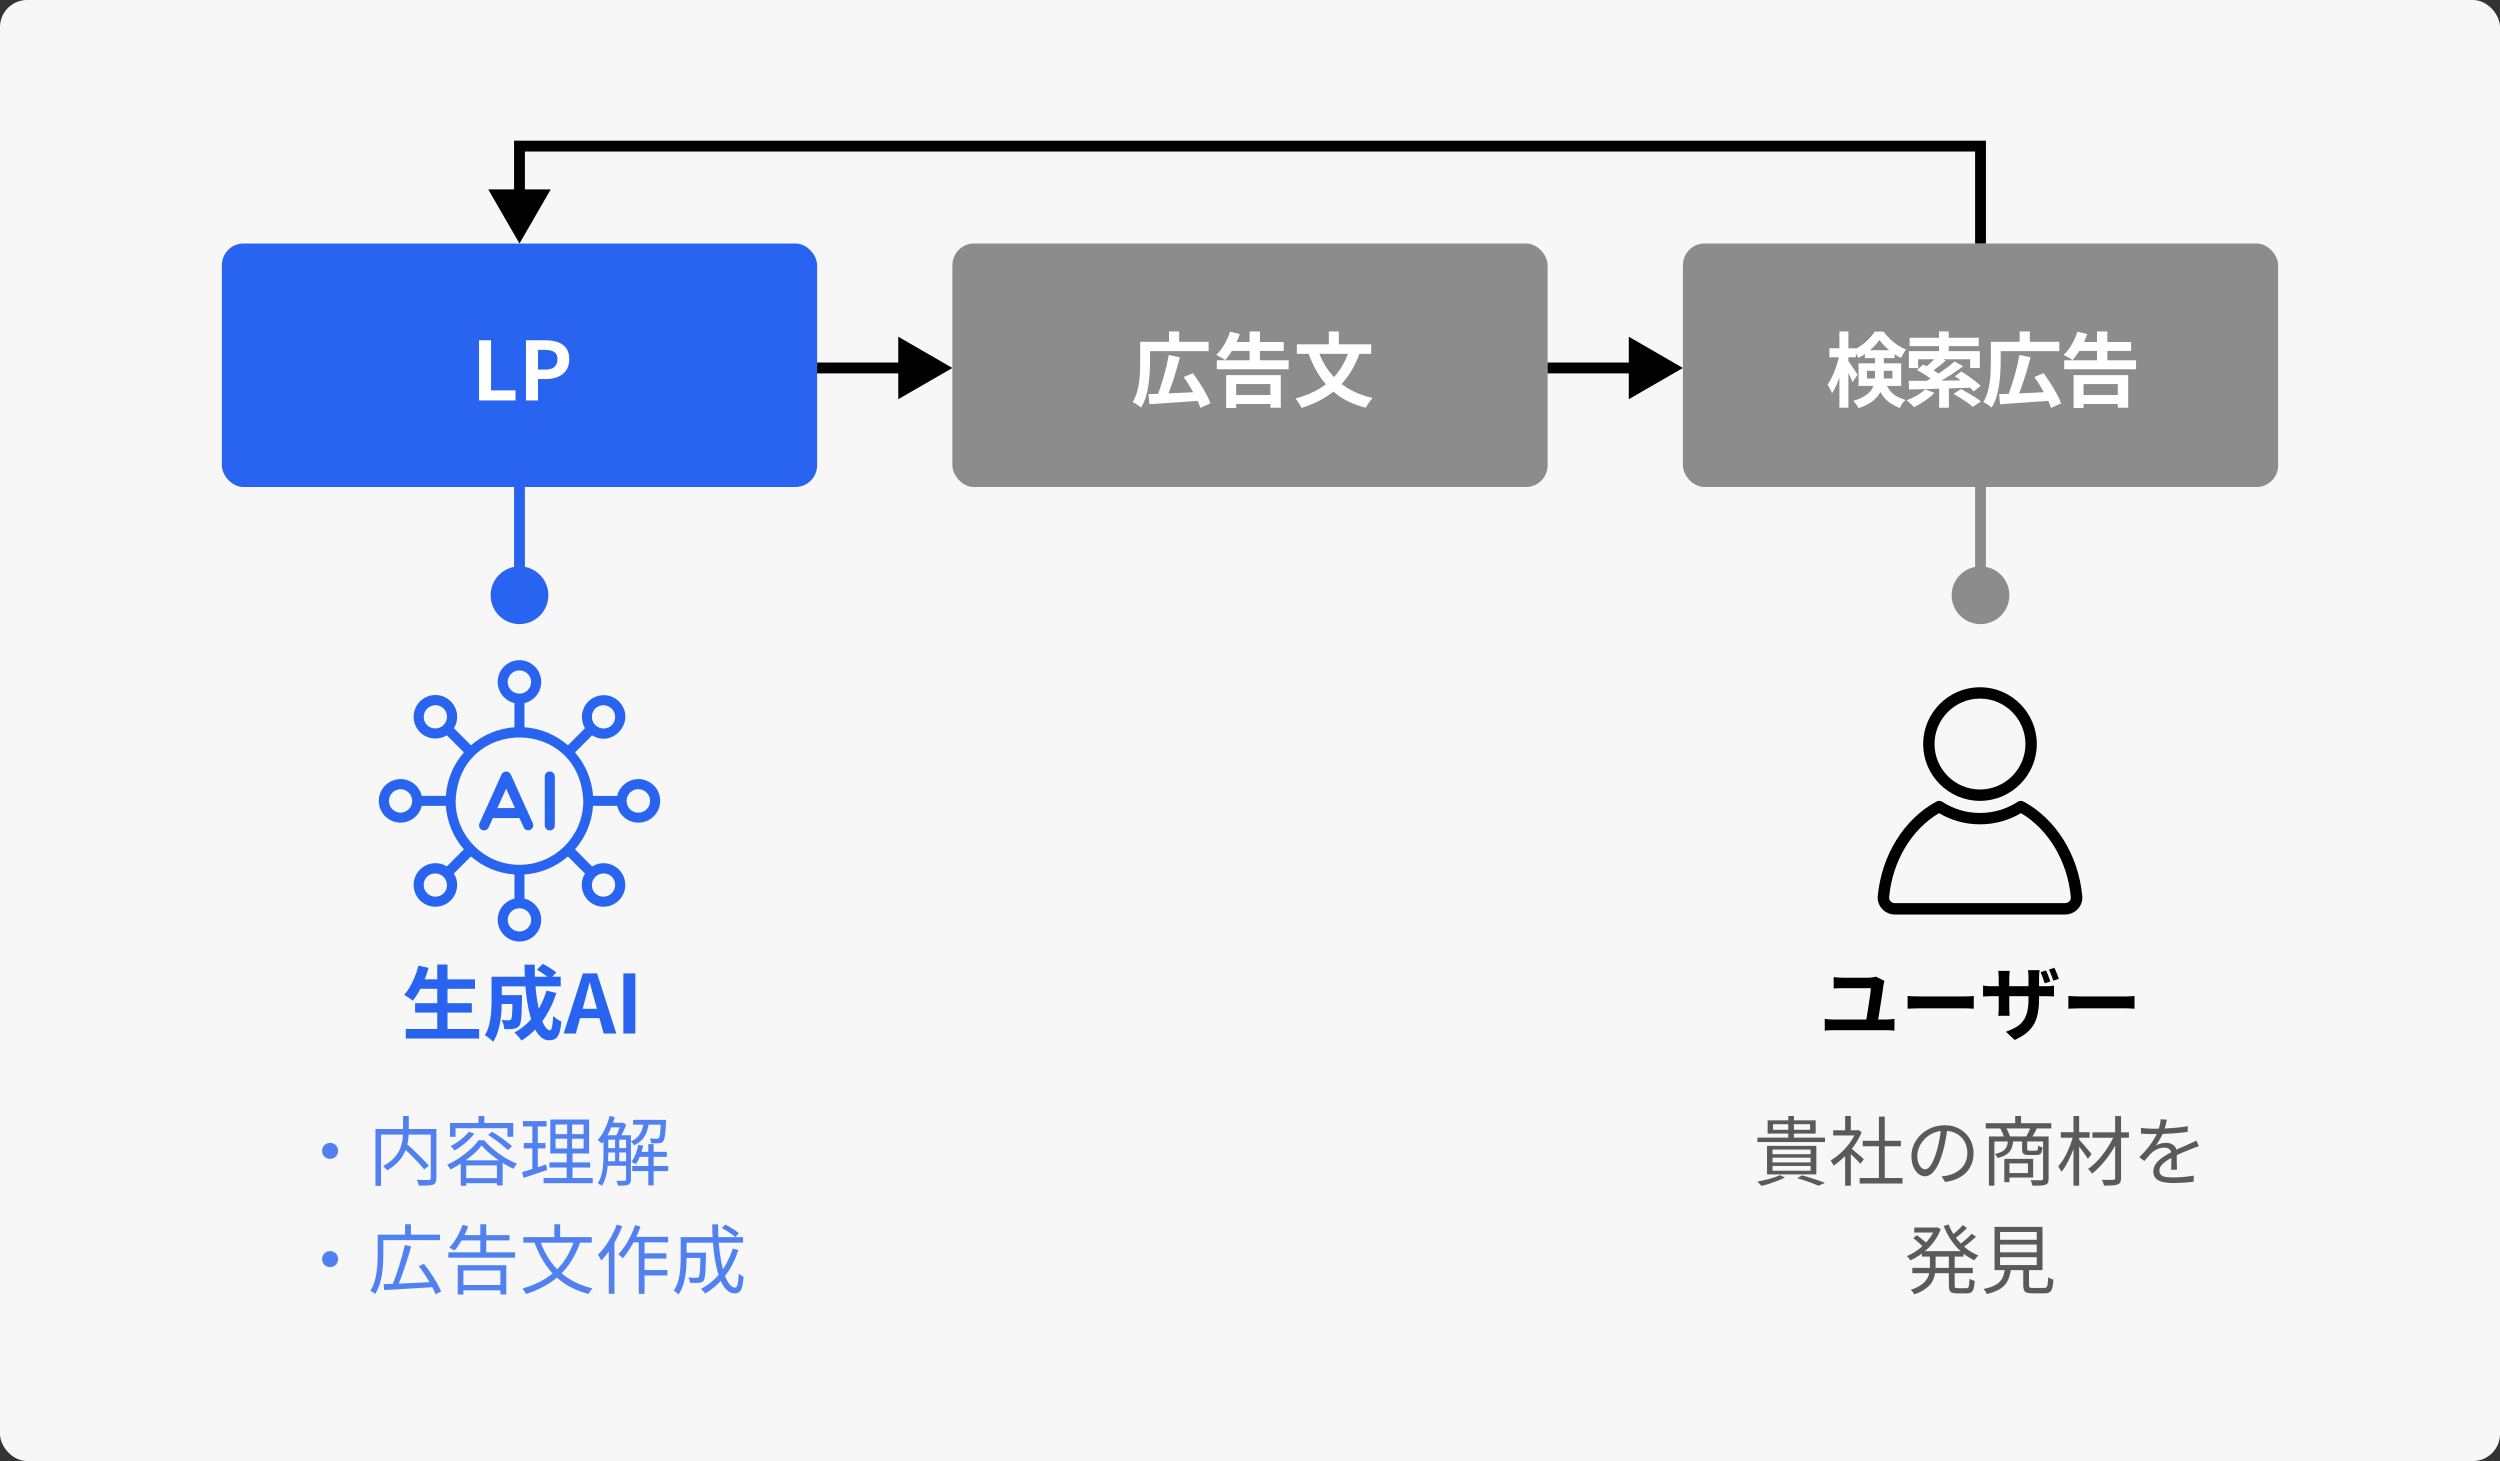
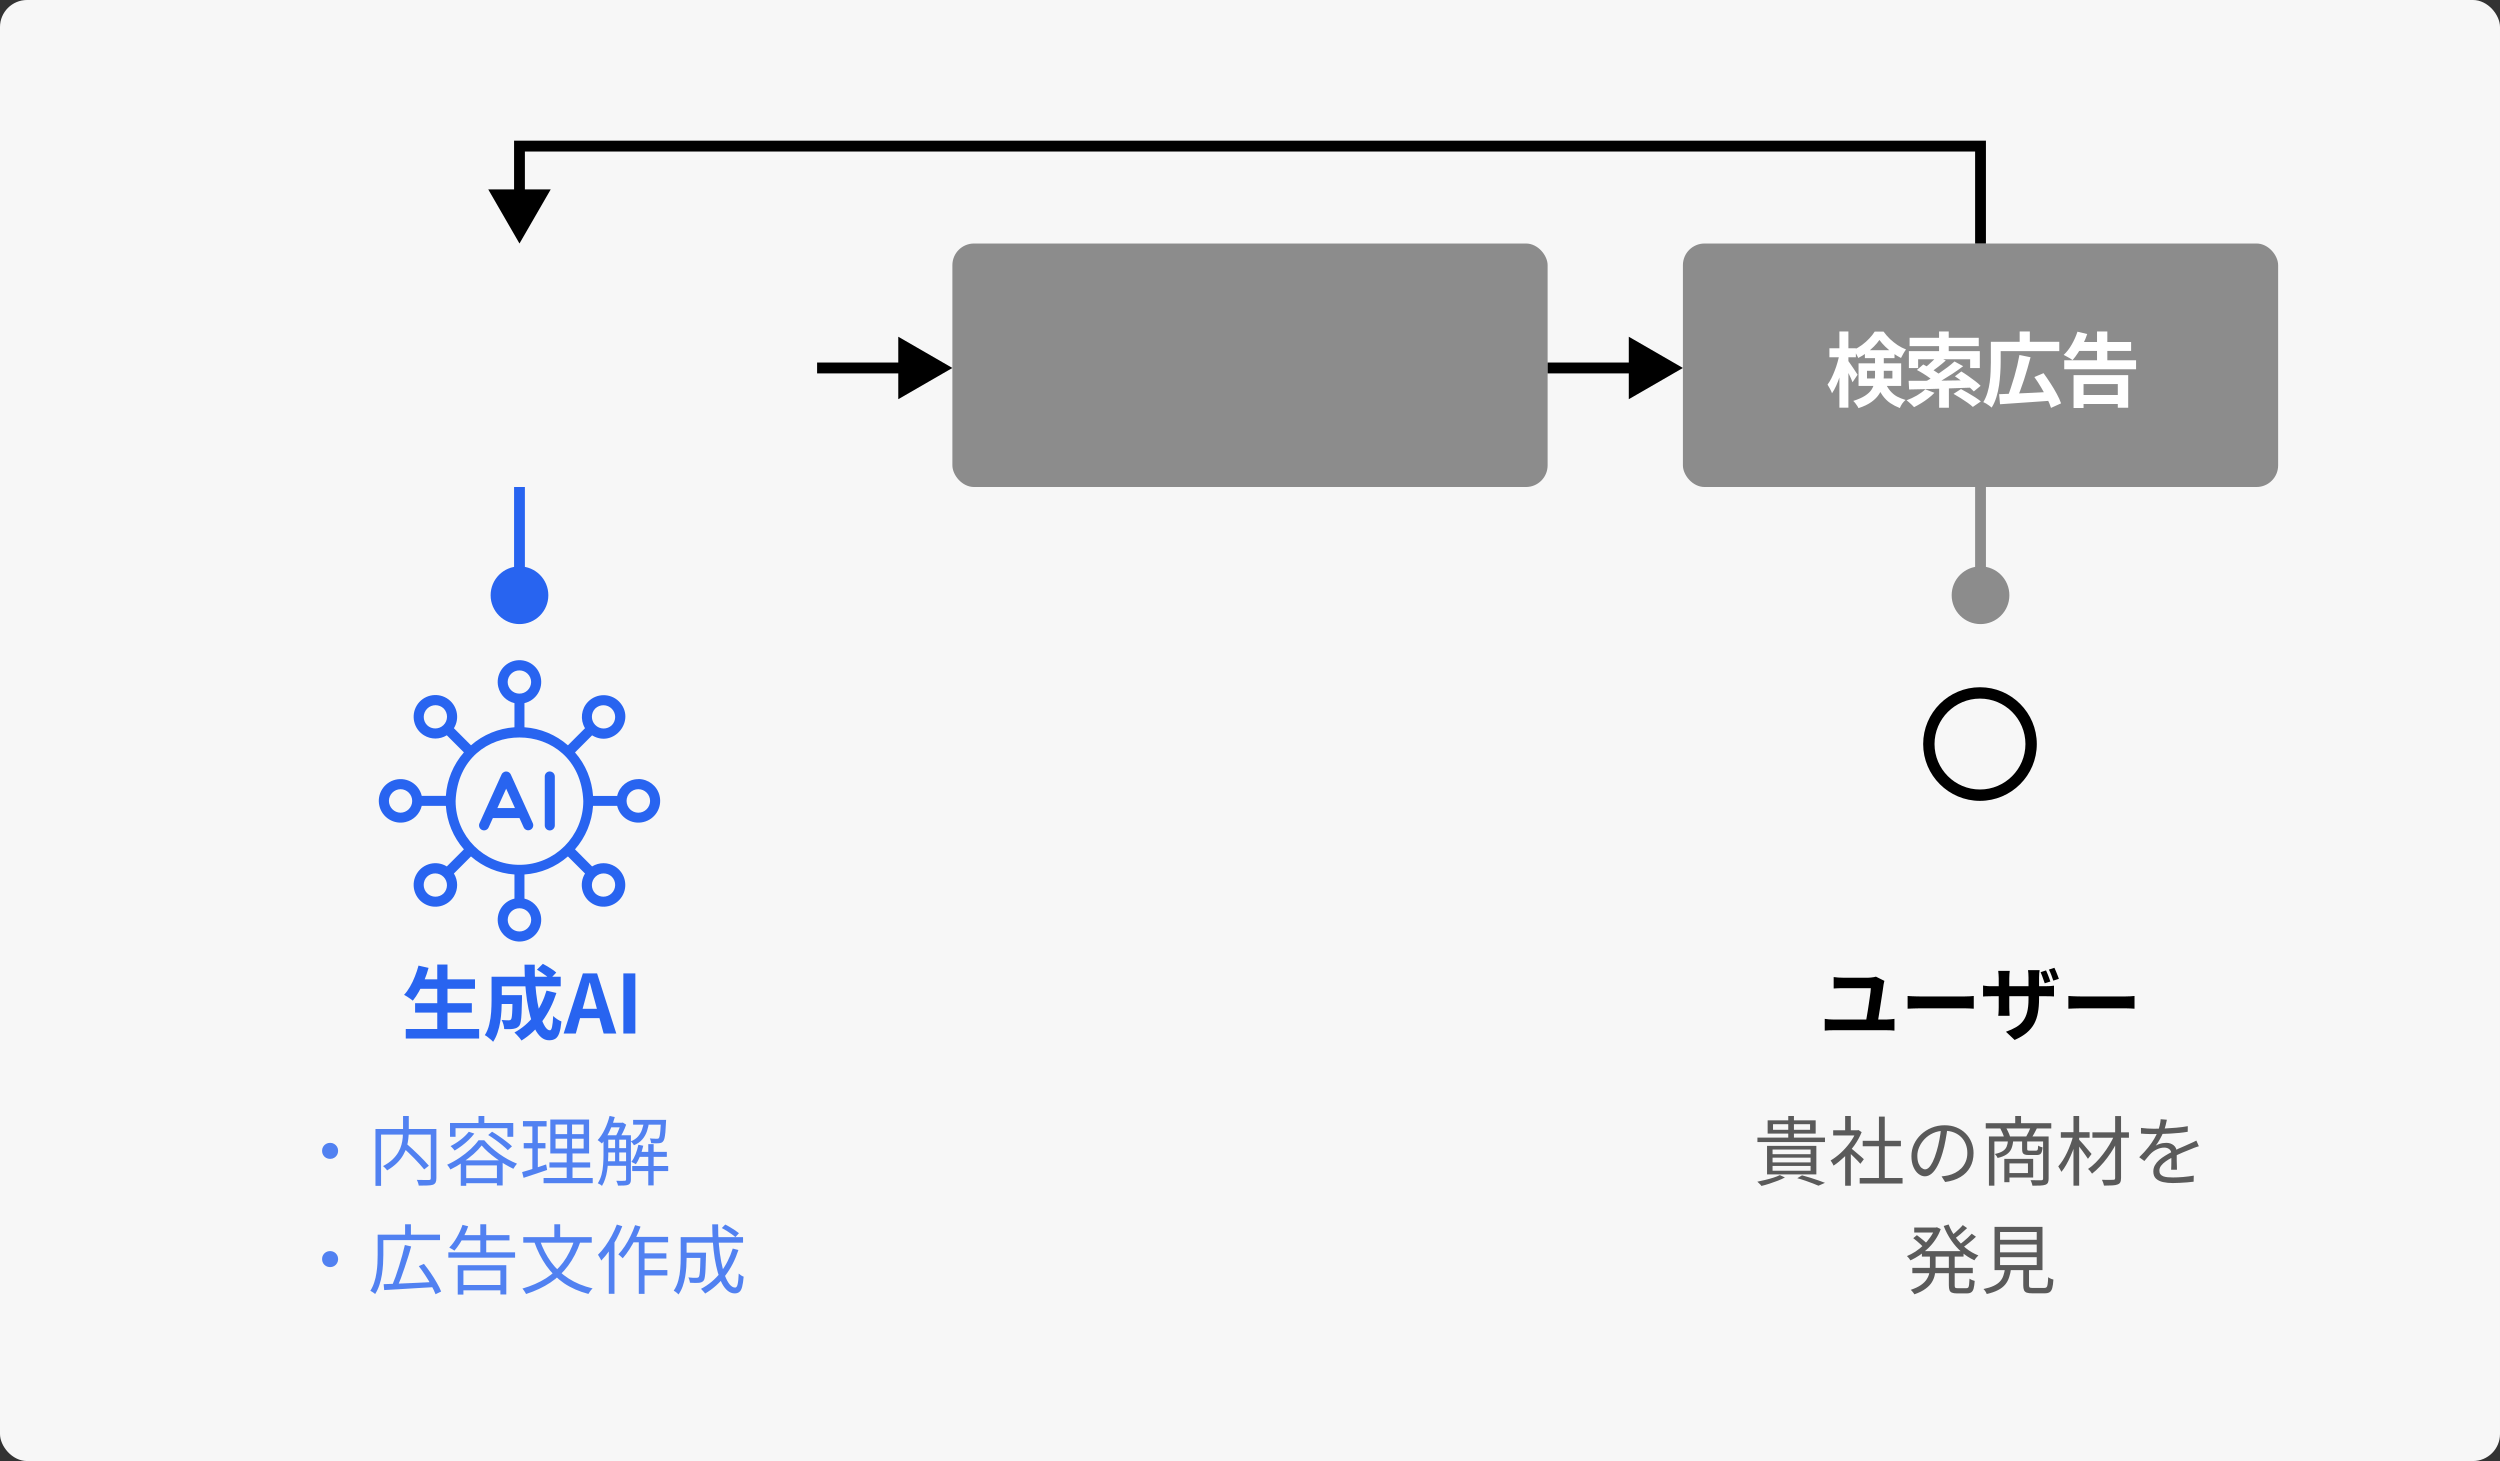
<svg xmlns="http://www.w3.org/2000/svg" width="462" height="270" viewBox="0 0 462 270" fill="none">
  <rect x="0" y="0" width="462" height="270" fill="#333333" stroke="none" />
  <rect width="462" height="270" rx="5" fill="#F7F7F7" />
  <path d="M327.654 207.752V208.788H334.5V207.752H327.654ZM326.66 207.038H335.536V209.488H326.66V207.038ZM330.468 206.24H331.518V210.58H330.468V206.24ZM324.77 210.23H337.258V211.056H324.77V210.23ZM327.57 213.94V214.808H334.598V213.94H327.57ZM327.57 215.466V216.348H334.598V215.466H327.57ZM327.57 212.428V213.296H334.598V212.428H327.57ZM326.548 211.756H335.662V217.034H326.548V211.756ZM332.134 217.734L333.016 217.202C333.529 217.333 334.047 217.482 334.57 217.65C335.093 217.818 335.587 217.981 336.054 218.14C336.521 218.299 336.922 218.448 337.258 218.588L336.054 219.12C335.765 218.989 335.41 218.845 334.99 218.686C334.579 218.527 334.131 218.364 333.646 218.196C333.161 218.028 332.657 217.874 332.134 217.734ZM328.914 217.16L329.852 217.594C329.479 217.799 329.04 218 328.536 218.196C328.032 218.392 327.519 218.574 326.996 218.742C326.483 218.91 325.988 219.05 325.512 219.162C325.465 219.087 325.395 218.999 325.302 218.896C325.209 218.803 325.111 218.709 325.008 218.616C324.915 218.523 324.831 218.443 324.756 218.378C325.241 218.285 325.736 218.173 326.24 218.042C326.753 217.921 327.243 217.785 327.71 217.636C328.177 217.487 328.578 217.328 328.914 217.16ZM343.67 217.692H351.594V218.714H343.67V217.692ZM344.23 210.818H351.286V211.826H344.23V210.818ZM347.226 206.352H348.304V218.182H347.226V206.352ZM338.77 208.872H343.418V209.838H338.77V208.872ZM340.982 213.058L342.032 211.826V219.12H340.982V213.058ZM340.982 206.24H342.032V209.348H340.982V206.24ZM341.934 212.092C342.055 212.176 342.233 212.316 342.466 212.512C342.699 212.708 342.951 212.923 343.222 213.156C343.493 213.38 343.74 213.59 343.964 213.786C344.188 213.982 344.347 214.127 344.44 214.22L343.796 215.074C343.675 214.925 343.507 214.738 343.292 214.514C343.077 214.29 342.844 214.057 342.592 213.814C342.349 213.571 342.116 213.347 341.892 213.142C341.668 212.927 341.481 212.759 341.332 212.638L341.934 212.092ZM343.026 208.872H343.25L343.446 208.83L344.034 209.222C343.689 210.081 343.236 210.902 342.676 211.686C342.116 212.461 341.5 213.165 340.828 213.8C340.165 214.435 339.503 214.971 338.84 215.41C338.803 215.307 338.751 215.195 338.686 215.074C338.621 214.953 338.551 214.836 338.476 214.724C338.411 214.612 338.35 214.523 338.294 214.458C338.929 214.085 339.554 213.618 340.17 213.058C340.786 212.489 341.346 211.863 341.85 211.182C342.363 210.491 342.755 209.791 343.026 209.082V208.872ZM359.896 208.438C359.803 209.166 359.681 209.927 359.532 210.72C359.392 211.513 359.21 212.283 358.986 213.03C358.706 213.991 358.393 214.794 358.048 215.438C357.712 216.082 357.348 216.567 356.956 216.894C356.564 217.221 356.153 217.384 355.724 217.384C355.313 217.384 354.917 217.235 354.534 216.936C354.151 216.637 353.839 216.208 353.596 215.648C353.353 215.079 353.232 214.411 353.232 213.646C353.232 212.881 353.386 212.157 353.694 211.476C354.011 210.795 354.445 210.193 354.996 209.67C355.556 209.138 356.209 208.718 356.956 208.41C357.703 208.102 358.501 207.948 359.35 207.948C360.171 207.948 360.909 208.083 361.562 208.354C362.225 208.625 362.789 208.998 363.256 209.474C363.723 209.941 364.082 210.487 364.334 211.112C364.586 211.728 364.712 212.391 364.712 213.1C364.712 214.08 364.502 214.943 364.082 215.69C363.671 216.437 363.074 217.043 362.29 217.51C361.515 217.977 360.573 218.285 359.462 218.434L358.804 217.398C359.028 217.37 359.243 217.342 359.448 217.314C359.653 217.286 359.84 217.253 360.008 217.216C360.456 217.113 360.89 216.955 361.31 216.74C361.739 216.516 362.122 216.236 362.458 215.9C362.794 215.555 363.06 215.149 363.256 214.682C363.461 214.206 363.564 213.665 363.564 213.058C363.564 212.489 363.471 211.961 363.284 211.476C363.097 210.981 362.822 210.547 362.458 210.174C362.094 209.801 361.651 209.507 361.128 209.292C360.605 209.077 360.008 208.97 359.336 208.97C358.571 208.97 357.875 209.11 357.25 209.39C356.634 209.67 356.107 210.039 355.668 210.496C355.239 210.944 354.907 211.439 354.674 211.98C354.441 212.512 354.324 213.035 354.324 213.548C354.324 214.136 354.399 214.621 354.548 215.004C354.707 215.377 354.893 215.653 355.108 215.83C355.332 216.007 355.551 216.096 355.766 216.096C355.99 216.096 356.219 215.989 356.452 215.774C356.685 215.55 356.923 215.195 357.166 214.71C357.409 214.215 357.647 213.576 357.88 212.792C358.085 212.12 358.258 211.406 358.398 210.65C358.547 209.894 358.655 209.152 358.72 208.424L359.896 208.438ZM366.966 207.57H379.076V208.536H366.966V207.57ZM372.412 206.24H373.49V208.116H372.412V206.24ZM367.554 210.02H378.124V210.944H368.562V219.106H367.554V210.02ZM377.564 210.02H378.586V217.818C378.586 218.126 378.544 218.369 378.46 218.546C378.376 218.723 378.222 218.854 377.998 218.938C377.765 219.022 377.452 219.073 377.06 219.092C376.668 219.111 376.183 219.12 375.604 219.12C375.585 219.027 375.557 218.919 375.52 218.798C375.483 218.677 375.441 218.551 375.394 218.42C375.347 218.299 375.296 218.191 375.24 218.098C375.697 218.107 376.117 218.112 376.5 218.112C376.883 218.121 377.135 218.121 377.256 218.112C377.377 218.103 377.457 218.075 377.494 218.028C377.541 217.991 377.564 217.921 377.564 217.818V210.02ZM371.082 210.692H372.048C372.001 211.308 371.889 211.831 371.712 212.26C371.535 212.689 371.241 213.044 370.83 213.324C370.429 213.604 369.869 213.828 369.15 213.996C369.113 213.884 369.043 213.753 368.94 213.604C368.837 213.455 368.739 213.338 368.646 213.254C369.271 213.123 369.752 212.951 370.088 212.736C370.433 212.521 370.676 212.251 370.816 211.924C370.956 211.597 371.045 211.187 371.082 210.692ZM373.686 210.706H374.624V212.33C374.624 212.461 374.647 212.545 374.694 212.582C374.741 212.619 374.853 212.638 375.03 212.638C375.067 212.638 375.142 212.638 375.254 212.638C375.366 212.638 375.487 212.638 375.618 212.638C375.758 212.638 375.884 212.638 375.996 212.638C376.117 212.638 376.206 212.638 376.262 212.638C376.355 212.638 376.425 212.619 376.472 212.582C376.528 212.545 376.57 212.461 376.598 212.33C376.626 212.19 376.645 211.985 376.654 211.714C376.747 211.779 376.873 211.845 377.032 211.91C377.191 211.966 377.335 212.008 377.466 212.036C377.419 212.596 377.317 212.974 377.158 213.17C377.009 213.357 376.747 213.45 376.374 213.45C376.327 213.45 376.234 213.45 376.094 213.45C375.963 213.45 375.814 213.45 375.646 213.45C375.487 213.45 375.338 213.45 375.198 213.45C375.067 213.45 374.974 213.45 374.918 213.45C374.591 213.45 374.339 213.417 374.162 213.352C373.985 213.287 373.859 213.175 373.784 213.016C373.719 212.857 373.686 212.633 373.686 212.344V210.706ZM370.396 214.164H371.348V218.476H370.396V214.164ZM370.97 214.164H375.73V217.608H370.97V216.782H374.764V214.99H370.97V214.164ZM369.654 208.522L370.662 208.326C370.83 208.587 370.984 208.877 371.124 209.194C371.273 209.511 371.385 209.791 371.46 210.034L370.382 210.286C370.326 210.043 370.228 209.759 370.088 209.432C369.948 209.096 369.803 208.793 369.654 208.522ZM375.282 208.284L376.43 208.494C376.271 208.821 376.103 209.143 375.926 209.46C375.758 209.777 375.599 210.048 375.45 210.272L374.428 210.062C374.577 209.819 374.731 209.53 374.89 209.194C375.049 208.849 375.179 208.545 375.282 208.284ZM386.678 209.25H393.426V210.258H386.678V209.25ZM390.878 206.254H391.97V217.678C391.97 218.051 391.919 218.327 391.816 218.504C391.723 218.681 391.555 218.812 391.312 218.896C391.088 218.989 390.766 219.045 390.346 219.064C389.926 219.092 389.417 219.106 388.82 219.106C388.792 218.957 388.741 218.775 388.666 218.56C388.591 218.355 388.517 218.177 388.442 218.028C388.899 218.037 389.329 218.042 389.73 218.042C390.131 218.042 390.397 218.037 390.528 218.028C390.659 218.028 390.747 218.005 390.794 217.958C390.85 217.911 390.878 217.823 390.878 217.692V206.254ZM390.766 209.712L391.606 210.23C391.345 210.846 391.027 211.471 390.654 212.106C390.29 212.731 389.884 213.343 389.436 213.94C388.997 214.528 388.535 215.074 388.05 215.578C387.574 216.082 387.093 216.521 386.608 216.894C386.524 216.754 386.412 216.6 386.272 216.432C386.132 216.264 385.997 216.129 385.866 216.026C386.342 215.709 386.818 215.312 387.294 214.836C387.77 214.36 388.223 213.837 388.652 213.268C389.091 212.699 389.487 212.115 389.842 211.518C390.206 210.911 390.514 210.309 390.766 209.712ZM380.84 209.236H386.16V210.258H380.84V209.236ZM383.178 206.24H384.228V219.106H383.178V206.24ZM383.136 209.866L383.864 210.118C383.724 210.697 383.547 211.289 383.332 211.896C383.127 212.493 382.893 213.081 382.632 213.66C382.38 214.239 382.109 214.78 381.82 215.284C381.54 215.779 381.251 216.203 380.952 216.558C380.887 216.399 380.793 216.227 380.672 216.04C380.56 215.844 380.457 215.681 380.364 215.55C380.644 215.233 380.924 214.859 381.204 214.43C381.484 213.991 381.745 213.515 381.988 213.002C382.231 212.489 382.45 211.966 382.646 211.434C382.842 210.902 383.005 210.379 383.136 209.866ZM384.144 210.538C384.228 210.622 384.354 210.757 384.522 210.944C384.69 211.121 384.872 211.322 385.068 211.546C385.264 211.77 385.455 211.999 385.642 212.232C385.838 212.456 386.015 212.661 386.174 212.848C386.333 213.025 386.449 213.161 386.524 213.254L385.852 214.15C385.74 213.963 385.581 213.73 385.376 213.45C385.18 213.161 384.965 212.862 384.732 212.554C384.508 212.246 384.289 211.961 384.074 211.7C383.869 211.429 383.705 211.219 383.584 211.07L384.144 210.538ZM400.44 206.926C400.384 207.206 400.309 207.537 400.216 207.92C400.132 208.293 399.992 208.718 399.796 209.194C399.628 209.614 399.418 210.048 399.166 210.496C398.923 210.944 398.662 211.35 398.382 211.714C398.559 211.602 398.76 211.509 398.984 211.434C399.208 211.35 399.437 211.289 399.67 211.252C399.913 211.215 400.132 211.196 400.328 211.196C400.869 211.196 401.327 211.35 401.7 211.658C402.073 211.957 402.26 212.395 402.26 212.974C402.26 213.151 402.26 213.38 402.26 213.66C402.26 213.931 402.26 214.22 402.26 214.528C402.269 214.827 402.279 215.121 402.288 215.41C402.297 215.699 402.302 215.951 402.302 216.166H401.224C401.233 215.979 401.243 215.76 401.252 215.508C401.261 215.256 401.266 214.99 401.266 214.71C401.275 214.43 401.275 214.164 401.266 213.912C401.266 213.66 401.266 213.445 401.266 213.268C401.266 212.857 401.14 212.559 400.888 212.372C400.645 212.176 400.337 212.078 399.964 212.078C399.525 212.078 399.091 212.176 398.662 212.372C398.242 212.559 397.873 212.801 397.556 213.1C397.351 213.296 397.145 213.52 396.94 213.772C396.744 214.015 396.525 214.276 396.282 214.556L395.33 213.856C396.002 213.203 396.562 212.591 397.01 212.022C397.458 211.453 397.822 210.925 398.102 210.44C398.382 209.945 398.601 209.502 398.76 209.11C398.909 208.718 399.031 208.326 399.124 207.934C399.217 207.533 399.273 207.164 399.292 206.828L400.44 206.926ZM395.652 208.438C396.025 208.485 396.431 208.522 396.87 208.55C397.309 208.578 397.691 208.592 398.018 208.592C398.643 208.592 399.315 208.578 400.034 208.55C400.753 208.513 401.476 208.461 402.204 208.396C402.941 208.331 403.641 208.237 404.304 208.116L404.29 209.152C403.805 209.236 403.287 209.306 402.736 209.362C402.185 209.409 401.625 209.451 401.056 209.488C400.487 209.516 399.936 209.539 399.404 209.558C398.881 209.567 398.396 209.572 397.948 209.572C397.752 209.572 397.523 209.572 397.262 209.572C397.01 209.563 396.744 209.553 396.464 209.544C396.184 209.525 395.913 209.507 395.652 209.488V208.438ZM406.348 211.826C406.227 211.854 406.091 211.896 405.942 211.952C405.802 211.999 405.657 212.05 405.508 212.106C405.368 212.162 405.233 212.218 405.102 212.274C404.617 212.461 404.052 212.689 403.408 212.96C402.764 213.231 402.106 213.543 401.434 213.898C400.967 214.131 400.557 214.379 400.202 214.64C399.847 214.892 399.567 215.158 399.362 215.438C399.157 215.709 399.054 216.007 399.054 216.334C399.054 216.605 399.115 216.824 399.236 216.992C399.367 217.16 399.549 217.291 399.782 217.384C400.015 217.468 400.281 217.524 400.58 217.552C400.888 217.58 401.224 217.594 401.588 217.594C402.129 217.594 402.745 217.566 403.436 217.51C404.136 217.445 404.794 217.361 405.41 217.258L405.382 218.378C405.027 218.425 404.626 218.467 404.178 218.504C403.739 218.541 403.291 218.569 402.834 218.588C402.386 218.616 401.957 218.63 401.546 218.63C400.883 218.63 400.277 218.569 399.726 218.448C399.185 218.327 398.751 218.112 398.424 217.804C398.097 217.496 397.934 217.057 397.934 216.488C397.934 216.068 398.032 215.685 398.228 215.34C398.424 214.985 398.685 214.663 399.012 214.374C399.348 214.085 399.717 213.819 400.118 213.576C400.519 213.324 400.93 213.095 401.35 212.89C401.798 212.647 402.218 212.437 402.61 212.26C403.011 212.083 403.389 211.919 403.744 211.77C404.099 211.621 404.43 211.471 404.738 211.322C404.943 211.229 405.139 211.14 405.326 211.056C405.513 210.972 405.699 210.879 405.886 210.776L406.348 211.826ZM355.164 231.21H362.864V232.218H355.164V231.21ZM353.75 226.842H357.922V227.766H353.75V226.842ZM353.4 234.304H364.572V235.284H353.4V234.304ZM357.572 226.842H357.754L357.95 226.8L358.65 227.136C358.398 227.827 358.071 228.471 357.67 229.068C357.278 229.656 356.83 230.193 356.326 230.678C355.831 231.163 355.304 231.593 354.744 231.966C354.184 232.339 353.619 232.657 353.05 232.918C352.985 232.797 352.887 232.657 352.756 232.498C352.625 232.339 352.509 232.213 352.406 232.12C352.929 231.905 353.451 231.63 353.974 231.294C354.497 230.949 354.987 230.557 355.444 230.118C355.911 229.679 356.326 229.199 356.69 228.676C357.063 228.153 357.357 227.607 357.572 227.038V226.842ZM356.648 231.686H357.698V234.094C357.698 234.579 357.651 235.06 357.558 235.536C357.474 236.012 357.297 236.474 357.026 236.922C356.765 237.361 356.373 237.771 355.85 238.154C355.337 238.546 354.646 238.891 353.778 239.19C353.731 239.106 353.671 239.013 353.596 238.91C353.521 238.807 353.437 238.705 353.344 238.602C353.26 238.509 353.181 238.429 353.106 238.364C353.899 238.093 354.529 237.795 354.996 237.468C355.472 237.132 355.827 236.777 356.06 236.404C356.303 236.031 356.461 235.648 356.536 235.256C356.611 234.864 356.648 234.472 356.648 234.08V231.686ZM360.106 226.282C360.433 227.131 360.867 227.929 361.408 228.676C361.959 229.423 362.589 230.085 363.298 230.664C364.007 231.233 364.777 231.681 365.608 232.008C365.524 232.073 365.435 232.162 365.342 232.274C365.249 232.377 365.16 232.484 365.076 232.596C364.992 232.699 364.922 232.801 364.866 232.904C364.017 232.512 363.228 232.003 362.5 231.378C361.781 230.753 361.142 230.029 360.582 229.208C360.022 228.387 359.56 227.505 359.196 226.562L360.106 226.282ZM353.568 228.816L354.24 228.256C354.455 228.405 354.679 228.578 354.912 228.774C355.155 228.961 355.383 229.147 355.598 229.334C355.813 229.511 355.99 229.67 356.13 229.81L355.43 230.454C355.299 230.305 355.127 230.137 354.912 229.95C354.707 229.754 354.487 229.558 354.254 229.362C354.021 229.157 353.792 228.975 353.568 228.816ZM362.724 226.394L363.522 226.954C363.167 227.299 362.775 227.654 362.346 228.018C361.917 228.382 361.525 228.69 361.17 228.942L360.512 228.438C360.745 228.261 360.997 228.055 361.268 227.822C361.548 227.579 361.814 227.337 362.066 227.094C362.327 226.842 362.547 226.609 362.724 226.394ZM364.376 227.99L365.16 228.55C364.787 228.914 364.367 229.283 363.9 229.656C363.433 230.029 363.004 230.351 362.612 230.622L361.968 230.118C362.22 229.931 362.495 229.717 362.794 229.474C363.093 229.231 363.382 228.979 363.662 228.718C363.942 228.457 364.18 228.214 364.376 227.99ZM360.148 231.728H361.226V237.538C361.226 237.762 361.259 237.907 361.324 237.972C361.389 238.028 361.543 238.056 361.786 238.056C361.842 238.056 361.945 238.056 362.094 238.056C362.243 238.056 362.402 238.056 362.57 238.056C362.747 238.056 362.911 238.056 363.06 238.056C363.209 238.056 363.321 238.056 363.396 238.056C363.545 238.056 363.657 238.014 363.732 237.93C363.807 237.837 363.858 237.664 363.886 237.412C363.923 237.16 363.951 236.787 363.97 236.292C364.082 236.376 364.231 236.46 364.418 236.544C364.605 236.619 364.773 236.675 364.922 236.712C364.885 237.309 364.819 237.776 364.726 238.112C364.633 238.448 364.488 238.681 364.292 238.812C364.096 238.952 363.825 239.022 363.48 239.022C363.415 239.022 363.293 239.022 363.116 239.022C362.948 239.022 362.761 239.022 362.556 239.022C362.351 239.022 362.159 239.022 361.982 239.022C361.814 239.022 361.702 239.022 361.646 239.022C361.245 239.022 360.937 238.975 360.722 238.882C360.507 238.798 360.358 238.649 360.274 238.434C360.19 238.219 360.148 237.916 360.148 237.524V231.728ZM369.612 229.992V231.434H376.388V229.992H369.612ZM369.612 232.33V233.786H376.388V232.33H369.612ZM369.612 227.668V229.11H376.388V227.668H369.612ZM368.59 226.73H377.452V234.724H368.59V226.73ZM373.896 234.038H374.96V237.538C374.96 237.734 375.007 237.865 375.1 237.93C375.193 237.986 375.389 238.014 375.688 238.014C375.753 238.014 375.879 238.014 376.066 238.014C376.253 238.014 376.458 238.014 376.682 238.014C376.915 238.014 377.13 238.014 377.326 238.014C377.531 238.014 377.681 238.014 377.774 238.014C377.97 238.014 378.115 237.967 378.208 237.874C378.301 237.781 378.367 237.594 378.404 237.314C378.451 237.034 378.483 236.605 378.502 236.026C378.577 236.082 378.67 236.143 378.782 236.208C378.894 236.264 379.011 236.315 379.132 236.362C379.263 236.399 379.375 236.432 379.468 236.46C379.431 237.132 379.361 237.655 379.258 238.028C379.155 238.401 378.992 238.658 378.768 238.798C378.553 238.938 378.25 239.008 377.858 239.008C377.802 239.008 377.695 239.008 377.536 239.008C377.387 239.008 377.209 239.008 377.004 239.008C376.808 239.008 376.607 239.008 376.402 239.008C376.206 239.008 376.033 239.008 375.884 239.008C375.744 239.008 375.646 239.008 375.59 239.008C375.142 239.008 374.792 238.966 374.54 238.882C374.297 238.798 374.129 238.644 374.036 238.42C373.943 238.205 373.896 237.911 373.896 237.538V234.038ZM370.536 234.346H371.656C371.581 234.962 371.46 235.522 371.292 236.026C371.133 236.53 370.891 236.983 370.564 237.384C370.237 237.776 369.799 238.117 369.248 238.406C368.697 238.695 367.997 238.938 367.148 239.134C367.12 239.041 367.073 238.933 367.008 238.812C366.943 238.7 366.868 238.588 366.784 238.476C366.7 238.373 366.621 238.285 366.546 238.21C367.321 238.051 367.951 237.855 368.436 237.622C368.931 237.389 369.318 237.118 369.598 236.81C369.887 236.493 370.097 236.129 370.228 235.718C370.368 235.307 370.471 234.85 370.536 234.346Z" fill="#5A5A5A" />
  <path d="M348.236 181.265C348.206 181.365 348.176 181.49 348.146 181.64C348.116 181.78 348.096 181.88 348.086 181.94C348.046 182.24 347.991 182.63 347.921 183.11C347.851 183.59 347.771 184.105 347.681 184.655C347.601 185.205 347.516 185.755 347.426 186.305C347.336 186.845 347.256 187.345 347.186 187.805C347.116 188.255 347.056 188.62 347.006 188.9H344.801C344.841 188.67 344.891 188.385 344.951 188.045C345.011 187.695 345.076 187.315 345.146 186.905C345.216 186.495 345.281 186.075 345.341 185.645C345.411 185.215 345.471 184.805 345.521 184.415C345.581 184.015 345.631 183.66 345.671 183.35C345.711 183.04 345.731 182.795 345.731 182.615C345.501 182.615 345.206 182.615 344.846 182.615C344.486 182.615 344.096 182.615 343.676 182.615C343.266 182.615 342.856 182.615 342.446 182.615C342.036 182.615 341.666 182.615 341.336 182.615C341.006 182.615 340.746 182.615 340.556 182.615C340.256 182.615 339.966 182.62 339.686 182.63C339.406 182.64 339.131 182.655 338.861 182.675V180.56C339.111 180.59 339.391 180.62 339.701 180.65C340.011 180.67 340.291 180.68 340.541 180.68C340.701 180.68 340.906 180.68 341.156 180.68C341.406 180.68 341.681 180.68 341.981 180.68C342.291 180.68 342.606 180.68 342.926 180.68C343.246 180.68 343.556 180.68 343.856 180.68C344.166 180.68 344.441 180.68 344.681 180.68C344.931 180.68 345.131 180.68 345.281 180.68C345.411 180.68 345.566 180.67 345.746 180.65C345.936 180.63 346.116 180.605 346.286 180.575C346.456 180.545 346.586 180.515 346.676 180.485L348.236 181.265ZM337.211 188.285C337.451 188.315 337.701 188.345 337.961 188.375C338.221 188.395 338.466 188.405 338.696 188.405H348.701C348.971 188.405 349.221 188.39 349.451 188.36C349.691 188.33 349.906 188.305 350.096 188.285V190.46C349.886 190.43 349.646 190.41 349.376 190.4C349.106 190.39 348.881 190.385 348.701 190.385H338.696C338.466 190.385 338.221 190.39 337.961 190.4C337.711 190.41 337.461 190.43 337.211 190.46V188.285ZM352.526 184.055C352.706 184.065 352.936 184.08 353.216 184.1C353.496 184.11 353.786 184.12 354.086 184.13C354.396 184.14 354.681 184.145 354.941 184.145C355.191 184.145 355.501 184.145 355.871 184.145C356.241 184.145 356.641 184.145 357.071 184.145C357.511 184.145 357.961 184.145 358.421 184.145C358.891 184.145 359.356 184.145 359.816 184.145C360.276 184.145 360.711 184.145 361.121 184.145C361.531 184.145 361.896 184.145 362.216 184.145C362.546 184.145 362.806 184.145 362.996 184.145C363.346 184.145 363.676 184.135 363.986 184.115C364.296 184.085 364.551 184.065 364.751 184.055V186.41C364.581 186.4 364.326 186.385 363.986 186.365C363.646 186.345 363.316 186.335 362.996 186.335C362.806 186.335 362.546 186.335 362.216 186.335C361.886 186.335 361.516 186.335 361.106 186.335C360.696 186.335 360.261 186.335 359.801 186.335C359.351 186.335 358.891 186.335 358.421 186.335C357.951 186.335 357.496 186.335 357.056 186.335C356.626 186.335 356.226 186.335 355.856 186.335C355.496 186.335 355.191 186.335 354.941 186.335C354.511 186.335 354.071 186.345 353.621 186.365C353.171 186.375 352.806 186.39 352.526 186.41V184.055ZM378.109 179.33C378.209 179.52 378.304 179.74 378.394 179.99C378.494 180.24 378.589 180.485 378.679 180.725C378.769 180.965 378.844 181.185 378.904 181.385L377.869 181.715C377.799 181.505 377.719 181.28 377.629 181.04C377.549 180.8 377.464 180.56 377.374 180.32C377.294 180.08 377.204 179.86 377.104 179.66L378.109 179.33ZM379.654 178.85C379.754 179.05 379.854 179.275 379.954 179.525C380.054 179.765 380.149 180.005 380.239 180.245C380.339 180.485 380.419 180.7 380.479 180.89L379.444 181.22C379.344 180.9 379.224 180.555 379.084 180.185C378.944 179.815 378.794 179.48 378.634 179.18L379.654 178.85ZM376.819 184.595C376.819 185.525 376.749 186.37 376.609 187.13C376.479 187.88 376.249 188.565 375.919 189.185C375.589 189.795 375.129 190.35 374.539 190.85C373.949 191.34 373.204 191.785 372.304 192.185L370.699 190.67C371.419 190.41 372.044 190.125 372.574 189.815C373.104 189.505 373.534 189.125 373.864 188.675C374.204 188.225 374.454 187.68 374.614 187.04C374.784 186.39 374.869 185.6 374.869 184.67V180.68C374.869 180.38 374.859 180.11 374.839 179.87C374.819 179.63 374.799 179.435 374.779 179.285H376.924C376.904 179.435 376.879 179.63 376.849 179.87C376.829 180.11 376.819 180.38 376.819 180.68V184.595ZM371.404 179.42C371.384 179.56 371.364 179.75 371.344 179.99C371.324 180.22 371.314 180.485 371.314 180.785V186.14C371.314 186.36 371.319 186.575 371.329 186.785C371.339 186.985 371.349 187.165 371.359 187.325C371.369 187.485 371.374 187.615 371.374 187.715H369.274C369.294 187.615 369.309 187.49 369.319 187.34C369.329 187.18 369.339 186.995 369.349 186.785C369.359 186.575 369.364 186.36 369.364 186.14V180.77C369.364 180.55 369.354 180.33 369.334 180.11C369.324 179.88 369.304 179.65 369.274 179.42H371.404ZM366.469 182.12C366.559 182.14 366.684 182.16 366.844 182.18C367.004 182.2 367.189 182.22 367.399 182.24C367.609 182.25 367.839 182.255 368.089 182.255H377.929C378.329 182.255 378.654 182.245 378.904 182.225C379.154 182.205 379.379 182.18 379.579 182.15V184.145C379.419 184.135 379.204 184.125 378.934 184.115C378.664 184.105 378.334 184.1 377.944 184.1H368.089C367.839 184.1 367.609 184.105 367.399 184.115C367.199 184.115 367.019 184.12 366.859 184.13C366.709 184.14 366.579 184.15 366.469 184.16V182.12ZM382.234 184.055C382.414 184.065 382.644 184.08 382.924 184.1C383.204 184.11 383.494 184.12 383.794 184.13C384.104 184.14 384.389 184.145 384.649 184.145C384.899 184.145 385.209 184.145 385.579 184.145C385.949 184.145 386.349 184.145 386.779 184.145C387.219 184.145 387.669 184.145 388.129 184.145C388.599 184.145 389.064 184.145 389.524 184.145C389.984 184.145 390.419 184.145 390.829 184.145C391.239 184.145 391.604 184.145 391.924 184.145C392.254 184.145 392.514 184.145 392.704 184.145C393.054 184.145 393.384 184.135 393.694 184.115C394.004 184.085 394.259 184.065 394.459 184.055V186.41C394.289 186.4 394.034 186.385 393.694 186.365C393.354 186.345 393.024 186.335 392.704 186.335C392.514 186.335 392.254 186.335 391.924 186.335C391.594 186.335 391.224 186.335 390.814 186.335C390.404 186.335 389.969 186.335 389.509 186.335C389.059 186.335 388.599 186.335 388.129 186.335C387.659 186.335 387.204 186.335 386.764 186.335C386.334 186.335 385.934 186.335 385.564 186.335C385.204 186.335 384.899 186.335 384.649 186.335C384.219 186.335 383.779 186.345 383.329 186.365C382.879 186.375 382.514 186.39 382.234 186.41V184.055Z" fill="black" />
  <path d="M365.901 148C371.686 148 376.401 143.286 376.401 137.5C376.401 131.715 371.686 127 365.901 127C360.115 127 355.401 131.715 355.401 137.5C355.401 143.286 360.115 148 365.901 148ZM365.901 129.1C370.531 129.1 374.301 132.87 374.301 137.5C374.301 142.131 370.531 145.9 365.901 145.9C361.27 145.9 357.501 142.131 357.501 137.5C357.501 132.87 361.27 129.1 365.901 129.1Z" fill="black" />
-   <path d="M373.944 148.126C373.608 147.948 373.188 147.958 372.873 148.168C370.804 149.523 368.4 150.237 365.901 150.237C363.402 150.237 360.997 149.523 358.929 148.168C358.603 147.958 358.194 147.937 357.858 148.126C351.862 151.35 347.704 158.059 347.011 165.609C346.938 166.459 347.221 167.32 347.809 167.961C348.408 168.622 349.269 169 350.172 169H381.64C382.533 169 383.394 168.622 384.003 167.961C384.591 167.32 384.874 166.47 384.801 165.609C384.108 158.049 379.95 151.35 373.954 148.126H373.944ZM382.438 166.543C382.228 166.774 381.934 166.9 381.63 166.9H350.172C349.867 166.9 349.563 166.774 349.363 166.543C349.174 166.333 349.08 166.071 349.111 165.808C349.72 159.172 353.238 153.271 358.33 150.268C360.609 151.623 363.213 152.337 365.901 152.337C368.589 152.337 371.193 151.623 373.471 150.268C378.564 153.271 382.081 159.162 382.69 165.808C382.711 166.081 382.627 166.344 382.438 166.543Z" fill="black" />
  <path d="M366 115.333C368.946 115.333 371.333 112.946 371.333 110C371.333 107.054 368.946 104.667 366 104.667C363.054 104.667 360.667 107.054 360.667 110C360.667 112.946 363.054 115.333 366 115.333ZM366 110L367 110L367 90L366 90L365 90L365 110L366 110Z" fill="#8C8C8C" />
  <rect x="311" y="45" width="110" height="45" rx="4" fill="#8C8C8C" />
  <path d="M338.075 64.355H342.965V66.02H338.075V64.355ZM339.92 61.25H341.585V75.335H339.92V61.25ZM339.92 65.51L340.94 65.84C340.83 66.44 340.695 67.06 340.535 67.7C340.375 68.34 340.19 68.97 339.98 69.59C339.78 70.2 339.56 70.77 339.32 71.3C339.08 71.83 338.825 72.29 338.555 72.68C338.475 72.44 338.35 72.165 338.18 71.855C338.02 71.545 337.87 71.285 337.73 71.075C337.98 70.745 338.215 70.36 338.435 69.92C338.655 69.48 338.86 69.01 339.05 68.51C339.25 68.01 339.42 67.505 339.56 66.995C339.71 66.475 339.83 65.98 339.92 65.51ZM341.51 66.635C341.59 66.735 341.715 66.91 341.885 67.16C342.055 67.4 342.235 67.66 342.425 67.94C342.615 68.22 342.79 68.485 342.95 68.735C343.11 68.975 343.22 69.145 343.28 69.245L342.35 70.64C342.27 70.42 342.165 70.165 342.035 69.875C341.905 69.575 341.76 69.27 341.6 68.96C341.45 68.64 341.3 68.345 341.15 68.075C341.01 67.795 340.895 67.57 340.805 67.4L341.51 66.635ZM344.63 64.715H350.105V66.185H344.63V64.715ZM347.315 62.825C347.045 63.225 346.7 63.635 346.28 64.055C345.87 64.465 345.415 64.855 344.915 65.225C344.425 65.585 343.92 65.895 343.4 66.155C343.31 65.925 343.18 65.665 343.01 65.375C342.84 65.085 342.685 64.845 342.545 64.655C343.085 64.415 343.6 64.115 344.09 63.755C344.59 63.385 345.04 62.985 345.44 62.555C345.85 62.125 346.185 61.7 346.445 61.28H348.08C348.43 61.76 348.825 62.215 349.265 62.645C349.715 63.065 350.19 63.445 350.69 63.785C351.2 64.115 351.715 64.38 352.235 64.58C352.075 64.79 351.91 65.045 351.74 65.345C351.57 65.635 351.425 65.905 351.305 66.155C350.825 65.915 350.33 65.615 349.82 65.255C349.32 64.885 348.85 64.49 348.41 64.07C347.98 63.65 347.615 63.235 347.315 62.825ZM345.02 68.525V69.935H349.715V68.525H345.02ZM343.46 67.145H351.335V71.315H343.46V67.145ZM346.505 65.645H348.125V69.485C348.125 70.035 348.065 70.595 347.945 71.165C347.835 71.725 347.615 72.27 347.285 72.8C346.955 73.33 346.48 73.82 345.86 74.27C345.24 74.72 344.435 75.105 343.445 75.425C343.395 75.295 343.31 75.145 343.19 74.975C343.08 74.805 342.96 74.635 342.83 74.465C342.7 74.305 342.585 74.18 342.485 74.09C343.395 73.8 344.12 73.48 344.66 73.13C345.2 72.78 345.6 72.405 345.86 72.005C346.12 71.595 346.29 71.175 346.37 70.745C346.46 70.315 346.505 69.875 346.505 69.425V65.645ZM348.245 70.415C348.565 71.165 348.915 71.765 349.295 72.215C349.675 72.665 350.1 73.02 350.57 73.28C351.05 73.53 351.575 73.74 352.145 73.91C351.935 74.09 351.73 74.315 351.53 74.585C351.34 74.865 351.195 75.14 351.095 75.41C350.455 75.16 349.865 74.855 349.325 74.495C348.795 74.135 348.315 73.66 347.885 73.07C347.455 72.47 347.07 71.695 346.73 70.745L348.245 70.415ZM358.355 71.255H360.155V75.35H358.355V71.255ZM358.34 61.25H360.125V65.585H358.34V61.25ZM357.95 65.855L359.585 66.62C359.135 67.02 358.665 67.41 358.175 67.79C357.685 68.17 357.235 68.495 356.825 68.765L355.55 68.075C355.82 67.885 356.1 67.66 356.39 67.4C356.69 67.14 356.975 66.875 357.245 66.605C357.525 66.335 357.76 66.085 357.95 65.855ZM361.19 66.8L362.795 67.67C362.185 68.14 361.52 68.61 360.8 69.08C360.08 69.55 359.36 70 358.64 70.43C357.92 70.85 357.245 71.22 356.615 71.54L355.43 70.715C355.9 70.475 356.395 70.2 356.915 69.89C357.445 69.57 357.965 69.235 358.475 68.885C358.995 68.535 359.485 68.185 359.945 67.835C360.415 67.475 360.83 67.13 361.19 66.8ZM354.245 68.375L355.415 67.355C355.775 67.535 356.155 67.74 356.555 67.97C356.965 68.2 357.355 68.44 357.725 68.69C358.105 68.93 358.415 69.155 358.655 69.365L357.41 70.49C357.19 70.28 356.9 70.05 356.54 69.8C356.19 69.54 355.81 69.285 355.4 69.035C355 68.785 354.615 68.565 354.245 68.375ZM361.265 69.545L362.45 68.645C362.85 68.885 363.275 69.165 363.725 69.485C364.175 69.795 364.605 70.11 365.015 70.43C365.435 70.75 365.77 71.04 366.02 71.3L364.76 72.335C364.52 72.075 364.205 71.78 363.815 71.45C363.425 71.12 363.005 70.79 362.555 70.46C362.115 70.12 361.685 69.815 361.265 69.545ZM361.01 72.785L362.39 71.9C362.78 72.1 363.205 72.335 363.665 72.605C364.125 72.865 364.57 73.135 365 73.415C365.43 73.695 365.785 73.95 366.065 74.18L364.58 75.2C364.34 74.97 364.015 74.71 363.605 74.42C363.205 74.14 362.775 73.855 362.315 73.565C361.855 73.275 361.42 73.015 361.01 72.785ZM352.715 70.37C353.425 70.37 354.225 70.37 355.115 70.37C356.015 70.36 356.975 70.355 357.995 70.355C359.015 70.345 360.065 70.33 361.145 70.31C362.235 70.29 363.315 70.275 364.385 70.265L364.295 71.63C362.925 71.68 361.54 71.73 360.14 71.78C358.75 71.82 357.425 71.86 356.165 71.9C354.915 71.93 353.795 71.955 352.805 71.975L352.715 70.37ZM355.79 71.945L357.485 72.59C357.165 72.93 356.79 73.265 356.36 73.595C355.94 73.925 355.5 74.23 355.04 74.51C354.58 74.79 354.14 75.035 353.72 75.245C353.62 75.125 353.485 74.985 353.315 74.825C353.145 74.665 352.97 74.505 352.79 74.345C352.62 74.195 352.47 74.07 352.34 73.97C352.98 73.74 353.615 73.445 354.245 73.085C354.875 72.715 355.39 72.335 355.79 71.945ZM352.895 62.42H365.675V63.965H352.895V62.42ZM352.76 64.895H365.87V68.015H364.085V66.395H354.47V68.015H352.76V64.895ZM369.44 72.845C370.24 72.815 371.165 72.78 372.215 72.74C373.275 72.69 374.395 72.64 375.575 72.59C376.765 72.53 377.94 72.47 379.1 72.41L379.07 74.045C377.95 74.125 376.82 74.205 375.68 74.285C374.54 74.375 373.45 74.45 372.41 74.51C371.37 74.58 370.435 74.645 369.605 74.705L369.44 72.845ZM373.19 65.6L375.245 66.02C375.075 66.7 374.885 67.39 374.675 68.09C374.475 68.79 374.265 69.48 374.045 70.16C373.825 70.83 373.6 71.47 373.37 72.08C373.15 72.69 372.935 73.24 372.725 73.73L371.015 73.295C371.225 72.785 371.43 72.215 371.63 71.585C371.84 70.955 372.045 70.3 372.245 69.62C372.445 68.93 372.625 68.245 372.785 67.565C372.945 66.875 373.08 66.22 373.19 65.6ZM375.95 69.68L377.645 68.96C378.065 69.53 378.49 70.15 378.92 70.82C379.35 71.48 379.74 72.135 380.09 72.785C380.44 73.425 380.705 74.01 380.885 74.54L379.025 75.38C378.875 74.87 378.635 74.29 378.305 73.64C377.985 72.98 377.62 72.305 377.21 71.615C376.8 70.915 376.38 70.27 375.95 69.68ZM368.78 63.17H380.555V64.895H368.78V63.17ZM367.91 63.17H369.725V66.965C369.725 67.565 369.7 68.23 369.65 68.96C369.61 69.68 369.535 70.425 369.425 71.195C369.315 71.955 369.15 72.69 368.93 73.4C368.71 74.11 368.42 74.75 368.06 75.32C367.95 75.22 367.8 75.1 367.61 74.96C367.42 74.83 367.225 74.7 367.025 74.57C366.825 74.45 366.655 74.365 366.515 74.315C366.835 73.785 367.09 73.205 367.28 72.575C367.47 71.945 367.61 71.3 367.7 70.64C367.79 69.98 367.845 69.335 367.865 68.705C367.895 68.075 367.91 67.495 367.91 66.965V63.17ZM373.235 61.25H375.11V64.01H373.235V61.25ZM381.47 66.575H394.745V68.24H381.47V66.575ZM383.975 63.2H393.83V64.85H383.975V63.2ZM384.14 72.995H392.27V74.66H384.14V72.995ZM387.53 61.25H389.435V67.595H387.53V61.25ZM383.195 69.32H393.29V75.35H391.37V70.97H385.04V75.395H383.195V69.32ZM383.915 61.295L385.715 61.73C385.515 62.35 385.265 62.955 384.965 63.545C384.675 64.135 384.36 64.685 384.02 65.195C383.69 65.705 383.355 66.155 383.015 66.545C382.895 66.445 382.73 66.335 382.52 66.215C382.32 66.095 382.115 65.98 381.905 65.87C381.695 65.75 381.515 65.655 381.365 65.585C381.915 65.085 382.41 64.45 382.85 63.68C383.3 62.9 383.655 62.105 383.915 61.295Z" fill="white" />
  <path d="M61 211.196C61.28 211.196 61.532 211.261 61.756 211.392C61.98 211.523 62.157 211.7 62.288 211.924C62.419 212.148 62.484 212.4 62.484 212.68C62.484 212.951 62.419 213.203 62.288 213.436C62.157 213.66 61.98 213.837 61.756 213.968C61.532 214.099 61.28 214.164 61 214.164C60.729 214.164 60.477 214.099 60.244 213.968C60.02 213.837 59.843 213.66 59.712 213.436C59.581 213.203 59.516 212.951 59.516 212.68C59.516 212.4 59.581 212.148 59.712 211.924C59.843 211.7 60.02 211.523 60.244 211.392C60.477 211.261 60.729 211.196 61 211.196ZM74.328 211.924L75.112 211.35C75.467 211.658 75.84 211.994 76.232 212.358C76.624 212.713 77.007 213.077 77.38 213.45C77.753 213.814 78.103 214.169 78.43 214.514C78.757 214.85 79.032 215.153 79.256 215.424L78.388 216.11C78.173 215.83 77.907 215.517 77.59 215.172C77.282 214.827 76.941 214.463 76.568 214.08C76.204 213.697 75.826 213.324 75.434 212.96C75.051 212.587 74.683 212.241 74.328 211.924ZM74.482 206.24H75.546V208.984C75.546 209.432 75.518 209.903 75.462 210.398C75.415 210.893 75.317 211.397 75.168 211.91C75.028 212.423 74.809 212.937 74.51 213.45C74.221 213.963 73.833 214.458 73.348 214.934C72.863 215.41 72.261 215.863 71.542 216.292C71.495 216.208 71.425 216.119 71.332 216.026C71.248 215.933 71.155 215.835 71.052 215.732C70.959 215.629 70.87 215.55 70.786 215.494C71.486 215.121 72.065 214.719 72.522 214.29C72.979 213.851 73.339 213.403 73.6 212.946C73.871 212.479 74.067 212.017 74.188 211.56C74.309 211.103 74.389 210.655 74.426 210.216C74.463 209.777 74.482 209.362 74.482 208.97V206.24ZM69.386 208.634H80.082V209.67H70.422V219.148H69.386V208.634ZM79.606 208.634H80.642V217.734C80.642 218.079 80.595 218.341 80.502 218.518C80.409 218.705 80.245 218.845 80.012 218.938C79.76 219.022 79.415 219.069 78.976 219.078C78.547 219.097 78.019 219.106 77.394 219.106C77.375 219.003 77.347 218.887 77.31 218.756C77.273 218.635 77.231 218.509 77.184 218.378C77.137 218.247 77.086 218.135 77.03 218.042C77.366 218.051 77.683 218.056 77.982 218.056C78.29 218.065 78.556 218.07 78.78 218.07C79.013 218.07 79.172 218.07 79.256 218.07C79.396 218.061 79.489 218.033 79.536 217.986C79.583 217.93 79.606 217.841 79.606 217.72V208.634ZM86.634 209.152L87.656 209.488C87.348 209.889 86.993 210.286 86.592 210.678C86.191 211.061 85.766 211.42 85.318 211.756C84.879 212.083 84.445 212.372 84.016 212.624C83.969 212.549 83.899 212.461 83.806 212.358C83.722 212.255 83.629 212.153 83.526 212.05C83.433 211.947 83.344 211.863 83.26 211.798C83.904 211.481 84.525 211.089 85.122 210.622C85.729 210.155 86.233 209.665 86.634 209.152ZM90.218 209.754L90.932 209.138C91.361 209.39 91.809 209.679 92.276 210.006C92.743 210.323 93.181 210.645 93.592 210.972C94.012 211.289 94.353 211.579 94.614 211.84L93.844 212.554C93.592 212.293 93.265 211.994 92.864 211.658C92.463 211.322 92.029 210.986 91.562 210.65C91.105 210.314 90.657 210.015 90.218 209.754ZM89.014 211.686C88.631 212.19 88.137 212.713 87.53 213.254C86.923 213.786 86.251 214.304 85.514 214.808C84.777 215.303 84.016 215.741 83.232 216.124C83.195 216.031 83.139 215.933 83.064 215.83C82.999 215.727 82.929 215.625 82.854 215.522C82.779 215.41 82.705 215.317 82.63 215.242C83.423 214.887 84.193 214.458 84.94 213.954C85.687 213.45 86.363 212.918 86.97 212.358C87.577 211.789 88.062 211.243 88.426 210.72H89.49C89.863 211.159 90.283 211.593 90.75 212.022C91.226 212.451 91.73 212.857 92.262 213.24C92.794 213.613 93.335 213.954 93.886 214.262C94.446 214.57 94.997 214.831 95.538 215.046C95.426 215.177 95.309 215.331 95.188 215.508C95.067 215.685 94.959 215.849 94.866 215.998C94.353 215.746 93.816 215.457 93.256 215.13C92.705 214.794 92.169 214.435 91.646 214.052C91.123 213.669 90.633 213.277 90.176 212.876C89.728 212.475 89.341 212.078 89.014 211.686ZM85.15 214.43H92.892V219.078H91.828V215.368H86.158V219.134H85.15V214.43ZM85.626 217.72H92.388V218.658H85.626V217.72ZM88.426 206.24H89.504V208.06H88.426V206.24ZM83.162 207.528H94.852V210.076H93.774V208.494H84.184V210.076H83.162V207.528ZM102.664 210.44V212.246H107.858V210.44H102.664ZM102.664 207.808V209.586H107.858V207.808H102.664ZM101.698 206.884H108.866V213.156H101.698V206.884ZM101.53 214.808H109.062V215.76H101.53V214.808ZM100.452 217.692H109.538V218.658H100.452V217.692ZM96.644 207.178H101.012V208.172H96.644V207.178ZM96.784 211.238H100.802V212.218H96.784V211.238ZM96.49 216.6C96.873 216.488 97.302 216.362 97.778 216.222C98.263 216.073 98.772 215.909 99.304 215.732C99.845 215.545 100.387 215.363 100.928 215.186L101.11 216.208C100.354 216.46 99.593 216.717 98.828 216.978C98.063 217.23 97.372 217.459 96.756 217.664L96.49 216.6ZM98.38 207.57H99.388V216.25L98.38 216.446V207.57ZM104.806 207.318H105.716V212.708H105.8V218.126H104.722V212.708H104.806V207.318ZM111.946 209.796H115.992V210.608H111.946V209.796ZM111.946 212.176H115.992V212.974H111.946V212.176ZM111.946 214.598H115.992V215.438H111.946V214.598ZM117.91 212.862H123.23V213.786H117.91V212.862ZM112.674 207.486H114.984V208.326H112.674V207.486ZM117 206.954H122.474V207.836H117V206.954ZM116.832 215.48H123.482V216.418H116.832V215.48ZM119.8 211.434H120.794V219.064H119.8V211.434ZM113.668 210.188H114.438V214.948H113.668V210.188ZM122.152 206.954H123.104C123.104 206.954 123.099 207.001 123.09 207.094C123.09 207.187 123.085 207.271 123.076 207.346C123.048 208.121 123.011 208.751 122.964 209.236C122.917 209.721 122.861 210.095 122.796 210.356C122.731 210.617 122.647 210.804 122.544 210.916C122.46 211.028 122.357 211.112 122.236 211.168C122.115 211.215 121.965 211.247 121.788 211.266C121.648 211.285 121.443 211.294 121.172 211.294C120.901 211.285 120.621 211.271 120.332 211.252C120.323 211.121 120.295 210.972 120.248 210.804C120.211 210.636 120.155 210.496 120.08 210.384C120.36 210.403 120.617 210.417 120.85 210.426C121.083 210.435 121.247 210.44 121.34 210.44C121.443 210.44 121.527 210.435 121.592 210.426C121.657 210.407 121.713 210.37 121.76 210.314C121.816 210.239 121.867 210.09 121.914 209.866C121.961 209.642 122.003 209.306 122.04 208.858C122.077 208.41 122.115 207.822 122.152 207.094V206.954ZM117.966 211.56L118.876 211.728C118.727 212.381 118.535 213.011 118.302 213.618C118.069 214.215 117.803 214.724 117.504 215.144C117.448 215.097 117.369 215.051 117.266 215.004C117.163 214.948 117.061 214.897 116.958 214.85C116.855 214.794 116.762 214.747 116.678 214.71C116.986 214.309 117.247 213.833 117.462 213.282C117.677 212.722 117.845 212.148 117.966 211.56ZM112.646 206.226L113.612 206.436C113.435 207.071 113.225 207.687 112.982 208.284C112.739 208.881 112.469 209.441 112.17 209.964C111.881 210.477 111.568 210.93 111.232 211.322C111.185 211.266 111.111 211.201 111.008 211.126C110.915 211.042 110.817 210.963 110.714 210.888C110.611 210.804 110.523 210.739 110.448 210.692C110.943 210.16 111.377 209.502 111.75 208.718C112.133 207.925 112.431 207.094 112.646 206.226ZM111.526 209.796H112.408V213.52C112.408 213.94 112.389 214.397 112.352 214.892C112.324 215.387 112.268 215.886 112.184 216.39C112.109 216.894 111.993 217.384 111.834 217.86C111.685 218.327 111.489 218.756 111.246 219.148C111.19 219.092 111.115 219.031 111.022 218.966C110.929 218.91 110.831 218.854 110.728 218.798C110.635 218.742 110.551 218.7 110.476 218.672C110.793 218.168 111.027 217.622 111.176 217.034C111.325 216.437 111.419 215.835 111.456 215.228C111.503 214.612 111.526 214.043 111.526 213.52V209.796ZM115.698 209.796H116.594V217.972C116.594 218.224 116.557 218.425 116.482 218.574C116.417 218.733 116.295 218.854 116.118 218.938C115.941 219.013 115.703 219.059 115.404 219.078C115.105 219.097 114.709 219.106 114.214 219.106C114.195 218.985 114.153 218.835 114.088 218.658C114.023 218.481 113.957 218.331 113.892 218.21C114.256 218.219 114.578 218.224 114.858 218.224C115.147 218.224 115.339 218.219 115.432 218.21C115.525 218.21 115.591 218.191 115.628 218.154C115.675 218.117 115.698 218.051 115.698 217.958V209.796ZM119.002 207.234H119.968C119.884 207.878 119.749 208.48 119.562 209.04C119.375 209.6 119.091 210.104 118.708 210.552C118.335 210.991 117.817 211.355 117.154 211.644C117.098 211.532 117.014 211.406 116.902 211.266C116.79 211.126 116.678 211.014 116.566 210.93C117.145 210.687 117.597 210.379 117.924 210.006C118.251 209.623 118.493 209.199 118.652 208.732C118.82 208.256 118.937 207.757 119.002 207.234ZM114.732 207.486H114.942L115.096 207.444L115.712 207.836C115.563 208.275 115.371 208.732 115.138 209.208C114.905 209.675 114.681 210.071 114.466 210.398C114.382 210.333 114.27 210.263 114.13 210.188C113.999 210.104 113.883 210.039 113.78 209.992C113.901 209.787 114.023 209.549 114.144 209.278C114.265 208.998 114.377 208.718 114.48 208.438C114.583 208.149 114.667 207.892 114.732 207.668V207.486ZM61 231.196C61.28 231.196 61.532 231.261 61.756 231.392C61.98 231.523 62.157 231.7 62.288 231.924C62.419 232.148 62.484 232.4 62.484 232.68C62.484 232.951 62.419 233.203 62.288 233.436C62.157 233.66 61.98 233.837 61.756 233.968C61.532 234.099 61.28 234.164 61 234.164C60.729 234.164 60.477 234.099 60.244 233.968C60.02 233.837 59.843 233.66 59.712 233.436C59.581 233.203 59.516 232.951 59.516 232.68C59.516 232.4 59.581 232.148 59.712 231.924C59.843 231.7 60.02 231.523 60.244 231.392C60.477 231.261 60.729 231.196 61 231.196ZM70.898 237.314C71.654 237.286 72.541 237.253 73.558 237.216C74.575 237.179 75.658 237.132 76.806 237.076C77.954 237.02 79.102 236.964 80.25 236.908L80.222 237.86C79.111 237.925 77.996 237.991 76.876 238.056C75.765 238.131 74.706 238.196 73.698 238.252C72.69 238.308 71.789 238.359 70.996 238.406L70.898 237.314ZM74.818 230.076L75.98 230.342C75.821 230.958 75.635 231.602 75.42 232.274C75.215 232.946 74.995 233.618 74.762 234.29C74.538 234.962 74.314 235.601 74.09 236.208C73.866 236.805 73.647 237.347 73.432 237.832L72.466 237.552C72.671 237.076 72.886 236.53 73.11 235.914C73.334 235.289 73.549 234.64 73.754 233.968C73.969 233.296 74.165 232.624 74.342 231.952C74.529 231.28 74.687 230.655 74.818 230.076ZM77.394 233.982L78.346 233.562C78.766 234.085 79.186 234.654 79.606 235.27C80.026 235.886 80.404 236.493 80.74 237.09C81.085 237.678 81.347 238.205 81.524 238.672L80.488 239.176C80.311 238.709 80.059 238.177 79.732 237.58C79.405 236.973 79.037 236.357 78.626 235.732C78.215 235.097 77.805 234.514 77.394 233.982ZM70.324 228.172H81.314V229.18H70.324V228.172ZM69.792 228.172H70.842V231.896C70.842 232.419 70.823 232.993 70.786 233.618C70.749 234.243 70.679 234.887 70.576 235.55C70.473 236.203 70.319 236.838 70.114 237.454C69.918 238.061 69.657 238.621 69.33 239.134C69.265 239.078 69.176 239.008 69.064 238.924C68.961 238.849 68.849 238.775 68.728 238.7C68.616 238.635 68.518 238.583 68.434 238.546C68.742 238.061 68.985 237.538 69.162 236.978C69.349 236.409 69.484 235.83 69.568 235.242C69.661 234.645 69.722 234.061 69.75 233.492C69.778 232.923 69.792 232.391 69.792 231.896V228.172ZM74.86 226.24H75.938V228.662H74.86V226.24ZM82.854 231.434H95.188V232.414H82.854V231.434ZM85.108 228.256H94.152V229.222H85.108V228.256ZM85.164 237.468H93.004V238.448H85.164V237.468ZM88.762 226.24H89.854V232.008H88.762V226.24ZM84.59 233.814H93.564V239.218H92.472V234.78H85.64V239.246H84.59V233.814ZM85.472 226.352L86.522 226.618C86.326 227.187 86.088 227.747 85.808 228.298C85.537 228.849 85.243 229.367 84.926 229.852C84.618 230.328 84.301 230.753 83.974 231.126C83.909 231.07 83.815 231.005 83.694 230.93C83.582 230.855 83.461 230.785 83.33 230.72C83.209 230.645 83.106 230.589 83.022 230.552C83.535 230.039 84.002 229.409 84.422 228.662C84.851 227.915 85.201 227.145 85.472 226.352ZM106.15 229.138L107.256 229.474C106.668 231.182 105.912 232.657 104.988 233.898C104.073 235.139 102.972 236.185 101.684 237.034C100.405 237.883 98.917 238.583 97.218 239.134C97.181 239.041 97.12 238.933 97.036 238.812C96.961 238.691 96.877 238.565 96.784 238.434C96.7 238.303 96.621 238.201 96.546 238.126C98.207 237.641 99.659 237.006 100.9 236.222C102.141 235.429 103.196 234.453 104.064 233.296C104.932 232.129 105.627 230.743 106.15 229.138ZM99.78 229.222C100.293 230.715 100.984 232.059 101.852 233.254C102.729 234.439 103.803 235.443 105.072 236.264C106.341 237.085 107.821 237.697 109.51 238.098C109.426 238.173 109.333 238.271 109.23 238.392C109.137 238.523 109.043 238.653 108.95 238.784C108.866 238.915 108.796 239.027 108.74 239.12C107.013 238.672 105.506 238.009 104.218 237.132C102.939 236.245 101.852 235.167 100.956 233.898C100.06 232.619 99.323 231.163 98.744 229.53L99.78 229.222ZM96.7 228.62H109.356V229.642H96.7V228.62ZM102.44 226.24H103.518V229.236H102.44V226.24ZM116.818 228.578H123.468V229.586H116.328L116.818 228.578ZM118.568 231.616H123.146V232.582H118.568V231.616ZM118.568 234.71H123.328V235.704H118.568V234.71ZM118.05 228.914H119.114V239.106H118.05V228.914ZM117.364 226.408L118.372 226.674C118.111 227.411 117.803 228.139 117.448 228.858C117.103 229.567 116.729 230.235 116.328 230.86C115.927 231.485 115.511 232.041 115.082 232.526C115.026 232.47 114.947 232.395 114.844 232.302C114.751 232.209 114.648 232.115 114.536 232.022C114.433 231.929 114.345 231.859 114.27 231.812C114.69 231.373 115.091 230.865 115.474 230.286C115.857 229.707 116.207 229.087 116.524 228.424C116.851 227.761 117.131 227.089 117.364 226.408ZM113.99 226.296L114.998 226.604C114.699 227.388 114.345 228.172 113.934 228.956C113.523 229.731 113.08 230.459 112.604 231.14C112.128 231.812 111.633 232.414 111.12 232.946C111.083 232.862 111.027 232.755 110.952 232.624C110.877 232.484 110.798 232.344 110.714 232.204C110.639 232.064 110.569 231.957 110.504 231.882C110.971 231.425 111.419 230.897 111.848 230.3C112.277 229.703 112.674 229.063 113.038 228.382C113.411 227.691 113.729 226.996 113.99 226.296ZM112.506 229.894L113.542 228.844L113.556 228.872V239.092H112.506V229.894ZM126.394 231.49H129.866V232.47H126.394V231.49ZM129.46 231.49H130.482C130.482 231.49 130.482 231.518 130.482 231.574C130.482 231.621 130.477 231.681 130.468 231.756C130.468 231.831 130.468 231.891 130.468 231.938C130.449 232.983 130.421 233.833 130.384 234.486C130.356 235.13 130.314 235.62 130.258 235.956C130.211 236.292 130.137 236.525 130.034 236.656C129.922 236.787 129.801 236.88 129.67 236.936C129.549 236.992 129.39 237.034 129.194 237.062C129.007 237.081 128.765 237.09 128.466 237.09C128.167 237.081 127.845 237.067 127.5 237.048C127.491 236.899 127.458 236.735 127.402 236.558C127.355 236.371 127.29 236.208 127.206 236.068C127.523 236.105 127.822 236.129 128.102 236.138C128.382 236.138 128.578 236.138 128.69 236.138C128.793 236.138 128.877 236.129 128.942 236.11C129.017 236.091 129.082 236.049 129.138 235.984C129.203 235.9 129.255 235.713 129.292 235.424C129.339 235.125 129.371 234.677 129.39 234.08C129.418 233.473 129.441 232.666 129.46 231.658V231.49ZM133.394 226.94L134.024 226.296C134.323 226.436 134.631 226.604 134.948 226.8C135.275 226.987 135.578 227.178 135.858 227.374C136.138 227.561 136.371 227.733 136.558 227.892L135.9 228.62C135.723 228.452 135.494 228.27 135.214 228.074C134.934 227.869 134.635 227.668 134.318 227.472C134.001 227.276 133.693 227.099 133.394 226.94ZM135.41 230.734L136.46 231C135.863 232.829 135.046 234.416 134.01 235.76C132.974 237.104 131.742 238.201 130.314 239.05C130.258 238.975 130.183 238.882 130.09 238.77C129.997 238.667 129.899 238.56 129.796 238.448C129.703 238.345 129.619 238.257 129.544 238.182C130.963 237.435 132.162 236.432 133.142 235.172C134.122 233.903 134.878 232.423 135.41 230.734ZM126.478 228.62H137.314V229.642H126.478V228.62ZM125.792 228.62H126.884V232.568C126.884 233.063 126.865 233.599 126.828 234.178C126.791 234.757 126.721 235.345 126.618 235.942C126.515 236.539 126.366 237.123 126.17 237.692C125.974 238.252 125.713 238.761 125.386 239.218C125.33 239.143 125.246 239.059 125.134 238.966C125.031 238.873 124.919 238.784 124.798 238.7C124.686 238.616 124.588 238.555 124.504 238.518C124.896 237.939 125.181 237.305 125.358 236.614C125.545 235.923 125.661 235.228 125.708 234.528C125.764 233.819 125.792 233.161 125.792 232.554V228.62ZM131.616 226.254H132.708C132.699 227.551 132.745 228.783 132.848 229.95C132.951 231.117 133.095 232.19 133.282 233.17C133.469 234.141 133.693 234.985 133.954 235.704C134.225 236.413 134.519 236.964 134.836 237.356C135.163 237.748 135.503 237.944 135.858 237.944C136.063 237.944 136.213 237.748 136.306 237.356C136.409 236.955 136.479 236.287 136.516 235.354C136.637 235.466 136.782 235.578 136.95 235.69C137.127 235.802 137.286 235.881 137.426 235.928C137.361 236.731 137.267 237.356 137.146 237.804C137.034 238.252 136.866 238.565 136.642 238.742C136.427 238.929 136.138 239.022 135.774 239.022C135.307 239.022 134.878 238.863 134.486 238.546C134.094 238.229 133.744 237.781 133.436 237.202C133.137 236.623 132.876 235.942 132.652 235.158C132.428 234.365 132.237 233.492 132.078 232.54C131.929 231.588 131.817 230.585 131.742 229.53C131.667 228.466 131.625 227.374 131.616 226.254Z" fill="#2864F0" fill-opacity="0.8" />
  <path d="M77.34 180.98H87.78V182.735H77.34V180.98ZM76.71 185.39H87.195V187.13H76.71V185.39ZM74.985 190.16H88.545V191.915H74.985V190.16ZM80.805 178.25H82.695V191.015H80.805V178.25ZM77.34 178.445L79.2 178.865C78.99 179.635 78.73 180.395 78.42 181.145C78.11 181.895 77.775 182.595 77.415 183.245C77.055 183.885 76.68 184.445 76.29 184.925C76.17 184.815 76.01 184.695 75.81 184.565C75.62 184.425 75.42 184.29 75.21 184.16C75 184.03 74.82 183.925 74.67 183.845C75.07 183.425 75.435 182.925 75.765 182.345C76.105 181.765 76.405 181.14 76.665 180.47C76.935 179.8 77.16 179.125 77.34 178.445ZM91.95 183.905H95.415V185.54H91.95V183.905ZM94.725 183.905H96.465C96.465 183.905 96.465 183.945 96.465 184.025C96.465 184.105 96.465 184.2 96.465 184.31C96.465 184.41 96.465 184.495 96.465 184.565C96.445 185.625 96.42 186.495 96.39 187.175C96.36 187.845 96.31 188.37 96.24 188.75C96.18 189.12 96.095 189.38 95.985 189.53C95.835 189.72 95.675 189.855 95.505 189.935C95.345 190.015 95.155 190.075 94.935 190.115C94.735 190.155 94.48 190.18 94.17 190.19C93.87 190.19 93.54 190.185 93.18 190.175C93.17 189.915 93.12 189.625 93.03 189.305C92.94 188.985 92.83 188.715 92.7 188.495C92.97 188.515 93.22 188.53 93.45 188.54C93.69 188.55 93.87 188.555 93.99 188.555C94.09 188.555 94.175 188.545 94.245 188.525C94.325 188.495 94.39 188.445 94.44 188.375C94.51 188.285 94.56 188.1 94.59 187.82C94.63 187.53 94.66 187.095 94.68 186.515C94.7 185.925 94.715 185.145 94.725 184.175V183.905ZM99.225 179.195L100.32 178.115C100.6 178.255 100.895 178.42 101.205 178.61C101.515 178.8 101.81 178.99 102.09 179.18C102.38 179.37 102.615 179.555 102.795 179.735L101.64 180.935C101.47 180.765 101.25 180.575 100.98 180.365C100.71 180.155 100.42 179.95 100.11 179.75C99.8 179.54 99.505 179.355 99.225 179.195ZM100.995 183.065L102.825 183.5C102.195 185.45 101.335 187.175 100.245 188.675C99.155 190.165 97.865 191.37 96.375 192.29C96.295 192.16 96.175 192 96.015 191.81C95.855 191.63 95.69 191.445 95.52 191.255C95.35 191.075 95.2 190.925 95.07 190.805C96.51 190.025 97.73 188.975 98.73 187.655C99.73 186.325 100.485 184.795 100.995 183.065ZM92.04 180.5H103.62V182.27H92.04V180.5ZM90.84 180.5H92.73V184.925C92.73 185.485 92.71 186.1 92.67 186.77C92.63 187.43 92.555 188.11 92.445 188.81C92.335 189.5 92.17 190.165 91.95 190.805C91.74 191.445 91.465 192.02 91.125 192.53C91.025 192.4 90.875 192.255 90.675 192.095C90.485 191.935 90.29 191.775 90.09 191.615C89.9 191.465 89.735 191.36 89.595 191.3C89.975 190.7 90.25 190.03 90.42 189.29C90.6 188.54 90.715 187.785 90.765 187.025C90.815 186.265 90.84 185.56 90.84 184.91V180.5ZM96.93 178.265H98.82C98.8 179.495 98.835 180.7 98.925 181.88C99.015 183.06 99.145 184.165 99.315 185.195C99.495 186.215 99.705 187.12 99.945 187.91C100.185 188.69 100.45 189.3 100.74 189.74C101.03 190.18 101.325 190.4 101.625 190.4C101.795 190.4 101.925 190.195 102.015 189.785C102.115 189.375 102.185 188.7 102.225 187.76C102.435 187.96 102.68 188.155 102.96 188.345C103.25 188.535 103.515 188.675 103.755 188.765C103.665 189.695 103.53 190.415 103.35 190.925C103.17 191.425 102.93 191.77 102.63 191.96C102.33 192.15 101.945 192.245 101.475 192.245C100.935 192.245 100.445 192.06 100.005 191.69C99.575 191.32 99.19 190.805 98.85 190.145C98.52 189.485 98.235 188.71 97.995 187.82C97.755 186.93 97.555 185.965 97.395 184.925C97.245 183.885 97.13 182.805 97.05 181.685C96.98 180.555 96.94 179.415 96.93 178.265ZM104.16 191L107.715 179.885H110.34L113.895 191H111.555L109.98 185.21C109.81 184.63 109.645 184.03 109.485 183.41C109.335 182.78 109.175 182.17 109.005 181.58H108.945C108.805 182.18 108.65 182.79 108.48 183.41C108.32 184.03 108.16 184.63 108 185.21L106.41 191H104.16ZM106.365 188.15V186.425H111.645V188.15H106.365ZM115.194 191V179.885H117.414V191H115.194Z" fill="#2864F0" />
  <path d="M117.963 143.983C116.096 143.983 114.48 145.265 114.053 147.085H109.596C109.391 144.113 108.221 141.289 106.262 139.051L109.419 135.893C113.45 138.345 117.694 133.023 114.378 129.623C112.79 128.063 110.246 128.091 108.686 129.67C107.395 130.979 107.163 133.004 108.11 134.574L104.952 137.732C102.714 135.772 99.891 134.602 96.919 134.397V129.939C99.083 129.428 100.42 127.255 99.91 125.1C99.399 122.935 97.226 121.598 95.071 122.109C92.907 122.62 91.57 124.793 92.081 126.948C92.434 128.425 93.585 129.586 95.071 129.939V134.397C92.1 134.602 89.276 135.772 87.038 137.732L83.881 134.574C85.051 132.679 84.457 130.199 82.572 129.038C80.686 127.877 78.197 128.462 77.037 130.348C75.876 132.233 76.461 134.722 78.346 135.883C79.637 136.682 81.271 136.682 82.572 135.883L85.729 139.042C83.769 141.28 82.599 144.104 82.395 147.076H77.937C77.427 144.912 75.254 143.574 73.099 144.085C70.935 144.596 69.598 146.77 70.109 148.924C70.62 151.089 72.793 152.426 74.947 151.915C76.424 151.562 77.585 150.411 77.937 148.924H82.395C82.599 151.897 83.769 154.72 85.729 156.959L82.572 160.117C80.677 158.947 78.197 159.541 77.037 161.427C75.876 163.312 76.461 165.802 78.346 166.963C80.24 168.133 82.72 167.538 83.881 165.653C84.68 164.362 84.68 162.727 83.881 161.427L87.038 158.269C89.276 160.228 92.1 161.399 95.071 161.603V166.062C92.907 166.572 91.57 168.746 92.081 170.901C92.592 173.056 94.765 174.403 96.919 173.892C99.083 173.381 100.42 171.207 99.91 169.052C99.557 167.576 98.405 166.415 96.919 166.062V161.603C99.891 161.399 102.714 160.228 104.952 158.269L108.11 161.427C106.94 163.322 107.534 165.792 109.419 166.963C111.314 168.133 113.784 167.538 114.954 165.653C116.124 163.758 115.53 161.287 113.645 160.117C112.354 159.318 110.719 159.318 109.419 160.117L106.262 156.959C108.221 154.72 109.391 151.897 109.596 148.924H114.053C114.564 151.089 116.737 152.426 118.901 151.915C121.065 151.404 122.402 149.231 121.891 147.067C121.464 145.246 119.83 143.964 117.963 143.964V143.983ZM109.995 130.942C110.859 130.106 112.233 130.125 113.069 130.988C113.886 131.834 113.886 133.171 113.069 134.017C112.205 134.852 110.831 134.834 109.995 133.97C109.178 133.125 109.178 131.787 109.995 130.942ZM93.818 126.038C93.827 124.84 94.811 123.874 96.009 123.892C97.189 123.901 98.145 124.858 98.154 126.038C98.145 127.236 97.161 128.202 95.963 128.183C94.783 128.174 93.827 127.217 93.818 126.038ZM78.922 134.007C78.086 133.143 78.105 131.769 78.968 130.933C79.813 130.115 81.151 130.115 81.996 130.933C82.832 131.797 82.813 133.171 81.949 134.007C81.104 134.825 79.767 134.825 78.922 134.007ZM74.018 150.188C72.82 150.169 71.864 149.185 71.873 147.986C71.892 146.807 72.839 145.859 74.018 145.841C75.216 145.85 76.182 146.835 76.173 148.033C76.164 149.212 75.207 150.169 74.018 150.188ZM81.986 165.096C81.123 165.932 79.748 165.913 78.912 165.049C78.095 164.204 78.095 162.866 78.912 162.021C79.776 161.185 81.151 161.204 81.986 162.068C82.804 162.913 82.804 164.25 81.986 165.096ZM98.164 169.991C98.154 171.189 97.17 172.155 95.972 172.136C94.793 172.127 93.836 171.17 93.827 169.991C93.836 168.792 94.821 167.826 96.019 167.845C97.198 167.854 98.154 168.811 98.164 169.991ZM113.069 162.021C113.905 162.885 113.886 164.26 113.022 165.096C112.177 165.913 110.84 165.913 109.995 165.096C109.159 164.232 109.178 162.857 110.041 162.021C110.887 161.204 112.224 161.204 113.069 162.021ZM95.991 159.82C89.481 159.82 84.197 154.535 84.197 148.023C84.847 132.372 107.144 132.372 107.794 148.023C107.794 154.535 102.51 159.82 96 159.82H95.991ZM117.963 150.188C116.765 150.188 115.79 149.212 115.79 148.014C115.79 146.816 116.765 145.841 117.963 145.841C119.161 145.841 120.136 146.816 120.136 148.014C120.136 149.212 119.161 150.188 117.963 150.188Z" fill="#2864F0" />
  <path d="M94.384 143.11C94.161 142.646 93.604 142.441 93.139 142.664C92.944 142.757 92.787 142.915 92.694 143.11L88.608 152.148C88.394 152.612 88.608 153.169 89.072 153.374C89.536 153.587 90.093 153.374 90.298 152.909L91.078 151.182H96L96.78 152.909C97.003 153.374 97.551 153.569 98.015 153.346C98.47 153.132 98.665 152.603 98.47 152.138L94.384 143.101V143.11ZM91.914 149.333L93.539 145.748L95.164 149.333H91.923H91.914Z" fill="#2864F0" />
  <path d="M101.6 142.562C101.089 142.562 100.671 142.98 100.671 143.491V152.538C100.671 153.049 101.089 153.467 101.6 153.467C102.111 153.467 102.529 153.049 102.529 152.538V143.5C102.529 142.989 102.111 142.571 101.6 142.571V142.562Z" fill="#2864F0" />
  <path d="M96 115.333C98.945 115.333 101.333 112.946 101.333 110C101.333 107.054 98.945 104.667 96 104.667C93.055 104.667 90.667 107.054 90.667 110C90.667 112.946 93.055 115.333 96 115.333ZM96 110L97 110L97 90L96 90L95 90L95 110L96 110Z" fill="#2864F0" />
-   <rect x="41" y="45" width="110" height="45" rx="4" fill="#2864F0" />
-   <path d="M88.527 74V62.885H90.747V72.14H95.262V74H88.527ZM97.198 74V62.885H100.843C101.663 62.885 102.398 62.995 103.048 63.215C103.708 63.435 104.228 63.8 104.608 64.31C104.998 64.81 105.193 65.5 105.193 66.38C105.193 67.22 104.998 67.915 104.608 68.465C104.228 69.005 103.713 69.405 103.063 69.665C102.423 69.925 101.703 70.055 100.903 70.055H99.418V74H97.198ZM99.418 68.3H100.753C101.513 68.3 102.078 68.14 102.448 67.82C102.828 67.5 103.018 67.02 103.018 66.38C103.018 65.74 102.818 65.295 102.418 65.045C102.028 64.785 101.448 64.655 100.678 64.655H99.418V68.3Z" fill="white" />
  <rect x="176" y="45" width="110" height="45" rx="4" fill="#8C8C8C" />
-   <path d="M212.24 72.845C213.04 72.815 213.965 72.78 215.015 72.74C216.075 72.69 217.195 72.64 218.375 72.59C219.565 72.53 220.74 72.47 221.9 72.41L221.87 74.045C220.75 74.125 219.62 74.205 218.48 74.285C217.34 74.375 216.25 74.45 215.21 74.51C214.17 74.58 213.235 74.645 212.405 74.705L212.24 72.845ZM215.99 65.6L218.045 66.02C217.875 66.7 217.685 67.39 217.475 68.09C217.275 68.79 217.065 69.48 216.845 70.16C216.625 70.83 216.4 71.47 216.17 72.08C215.95 72.69 215.735 73.24 215.525 73.73L213.815 73.295C214.025 72.785 214.23 72.215 214.43 71.585C214.64 70.955 214.845 70.3 215.045 69.62C215.245 68.93 215.425 68.245 215.585 67.565C215.745 66.875 215.88 66.22 215.99 65.6ZM218.75 69.68L220.445 68.96C220.865 69.53 221.29 70.15 221.72 70.82C222.15 71.48 222.54 72.135 222.89 72.785C223.24 73.425 223.505 74.01 223.685 74.54L221.825 75.38C221.675 74.87 221.435 74.29 221.105 73.64C220.785 72.98 220.42 72.305 220.01 71.615C219.6 70.915 219.18 70.27 218.75 69.68ZM211.58 63.17H223.355V64.895H211.58V63.17ZM210.71 63.17H212.525V66.965C212.525 67.565 212.5 68.23 212.45 68.96C212.41 69.68 212.335 70.425 212.225 71.195C212.115 71.955 211.95 72.69 211.73 73.4C211.51 74.11 211.22 74.75 210.86 75.32C210.75 75.22 210.6 75.1 210.41 74.96C210.22 74.83 210.025 74.7 209.825 74.57C209.625 74.45 209.455 74.365 209.315 74.315C209.635 73.785 209.89 73.205 210.08 72.575C210.27 71.945 210.41 71.3 210.5 70.64C210.59 69.98 210.645 69.335 210.665 68.705C210.695 68.075 210.71 67.495 210.71 66.965V63.17ZM216.035 61.25H217.91V64.01H216.035V61.25ZM224.87 66.575H238.145V68.24H224.87V66.575ZM227.375 63.2H237.23V64.85H227.375V63.2ZM227.54 72.995H235.67V74.66H227.54V72.995ZM230.93 61.25H232.835V67.595H230.93V61.25ZM226.595 69.32H236.69V75.35H234.77V70.97H228.44V75.395H226.595V69.32ZM227.315 61.295L229.115 61.73C228.915 62.35 228.665 62.955 228.365 63.545C228.075 64.135 227.76 64.685 227.42 65.195C227.09 65.705 226.755 66.155 226.415 66.545C226.295 66.445 226.13 66.335 225.92 66.215C225.72 66.095 225.515 65.98 225.305 65.87C225.095 65.75 224.915 65.655 224.765 65.585C225.315 65.085 225.81 64.45 226.25 63.68C226.7 62.9 227.055 62.105 227.315 61.295ZM249.38 64.595L251.3 65.165C250.67 66.965 249.855 68.525 248.855 69.845C247.855 71.165 246.665 72.28 245.285 73.19C243.915 74.09 242.33 74.825 240.53 75.395C240.47 75.235 240.37 75.045 240.23 74.825C240.09 74.605 239.945 74.385 239.795 74.165C239.655 73.955 239.52 73.78 239.39 73.64C241.12 73.18 242.635 72.555 243.935 71.765C245.235 70.975 246.335 69.995 247.235 68.825C248.135 67.645 248.85 66.235 249.38 64.595ZM243.575 64.715C244.085 66.205 244.79 67.54 245.69 68.72C246.59 69.9 247.7 70.9 249.02 71.72C250.35 72.54 251.9 73.15 253.67 73.55C253.53 73.69 253.375 73.87 253.205 74.09C253.045 74.31 252.89 74.53 252.74 74.75C252.59 74.98 252.47 75.18 252.38 75.35C250.51 74.87 248.9 74.17 247.55 73.25C246.2 72.32 245.055 71.19 244.115 69.86C243.185 68.53 242.405 66.995 241.775 65.255L243.575 64.715ZM239.66 63.635H253.4V65.39H239.66V63.635ZM245.57 61.25H247.415V64.7H245.57V61.25Z" fill="white" />
  <path d="M176 68L166 62.227V73.773L176 68ZM151 68V69H167V68V67H151V68Z" fill="black" />
  <path d="M311 68L301 62.227V73.773L311 68ZM286 68V69H302V68V67H286V68Z" fill="black" />
  <path d="M366 27H367V26H366V27ZM96 27V26H95V27H96ZM96 45L101.774 35H90.227L96 45ZM366 45H367V27H366H365V45H366ZM366 27V26H96V27V28H366V27ZM96 27H95V36H96H97V27H96Z" fill="black" />
</svg>